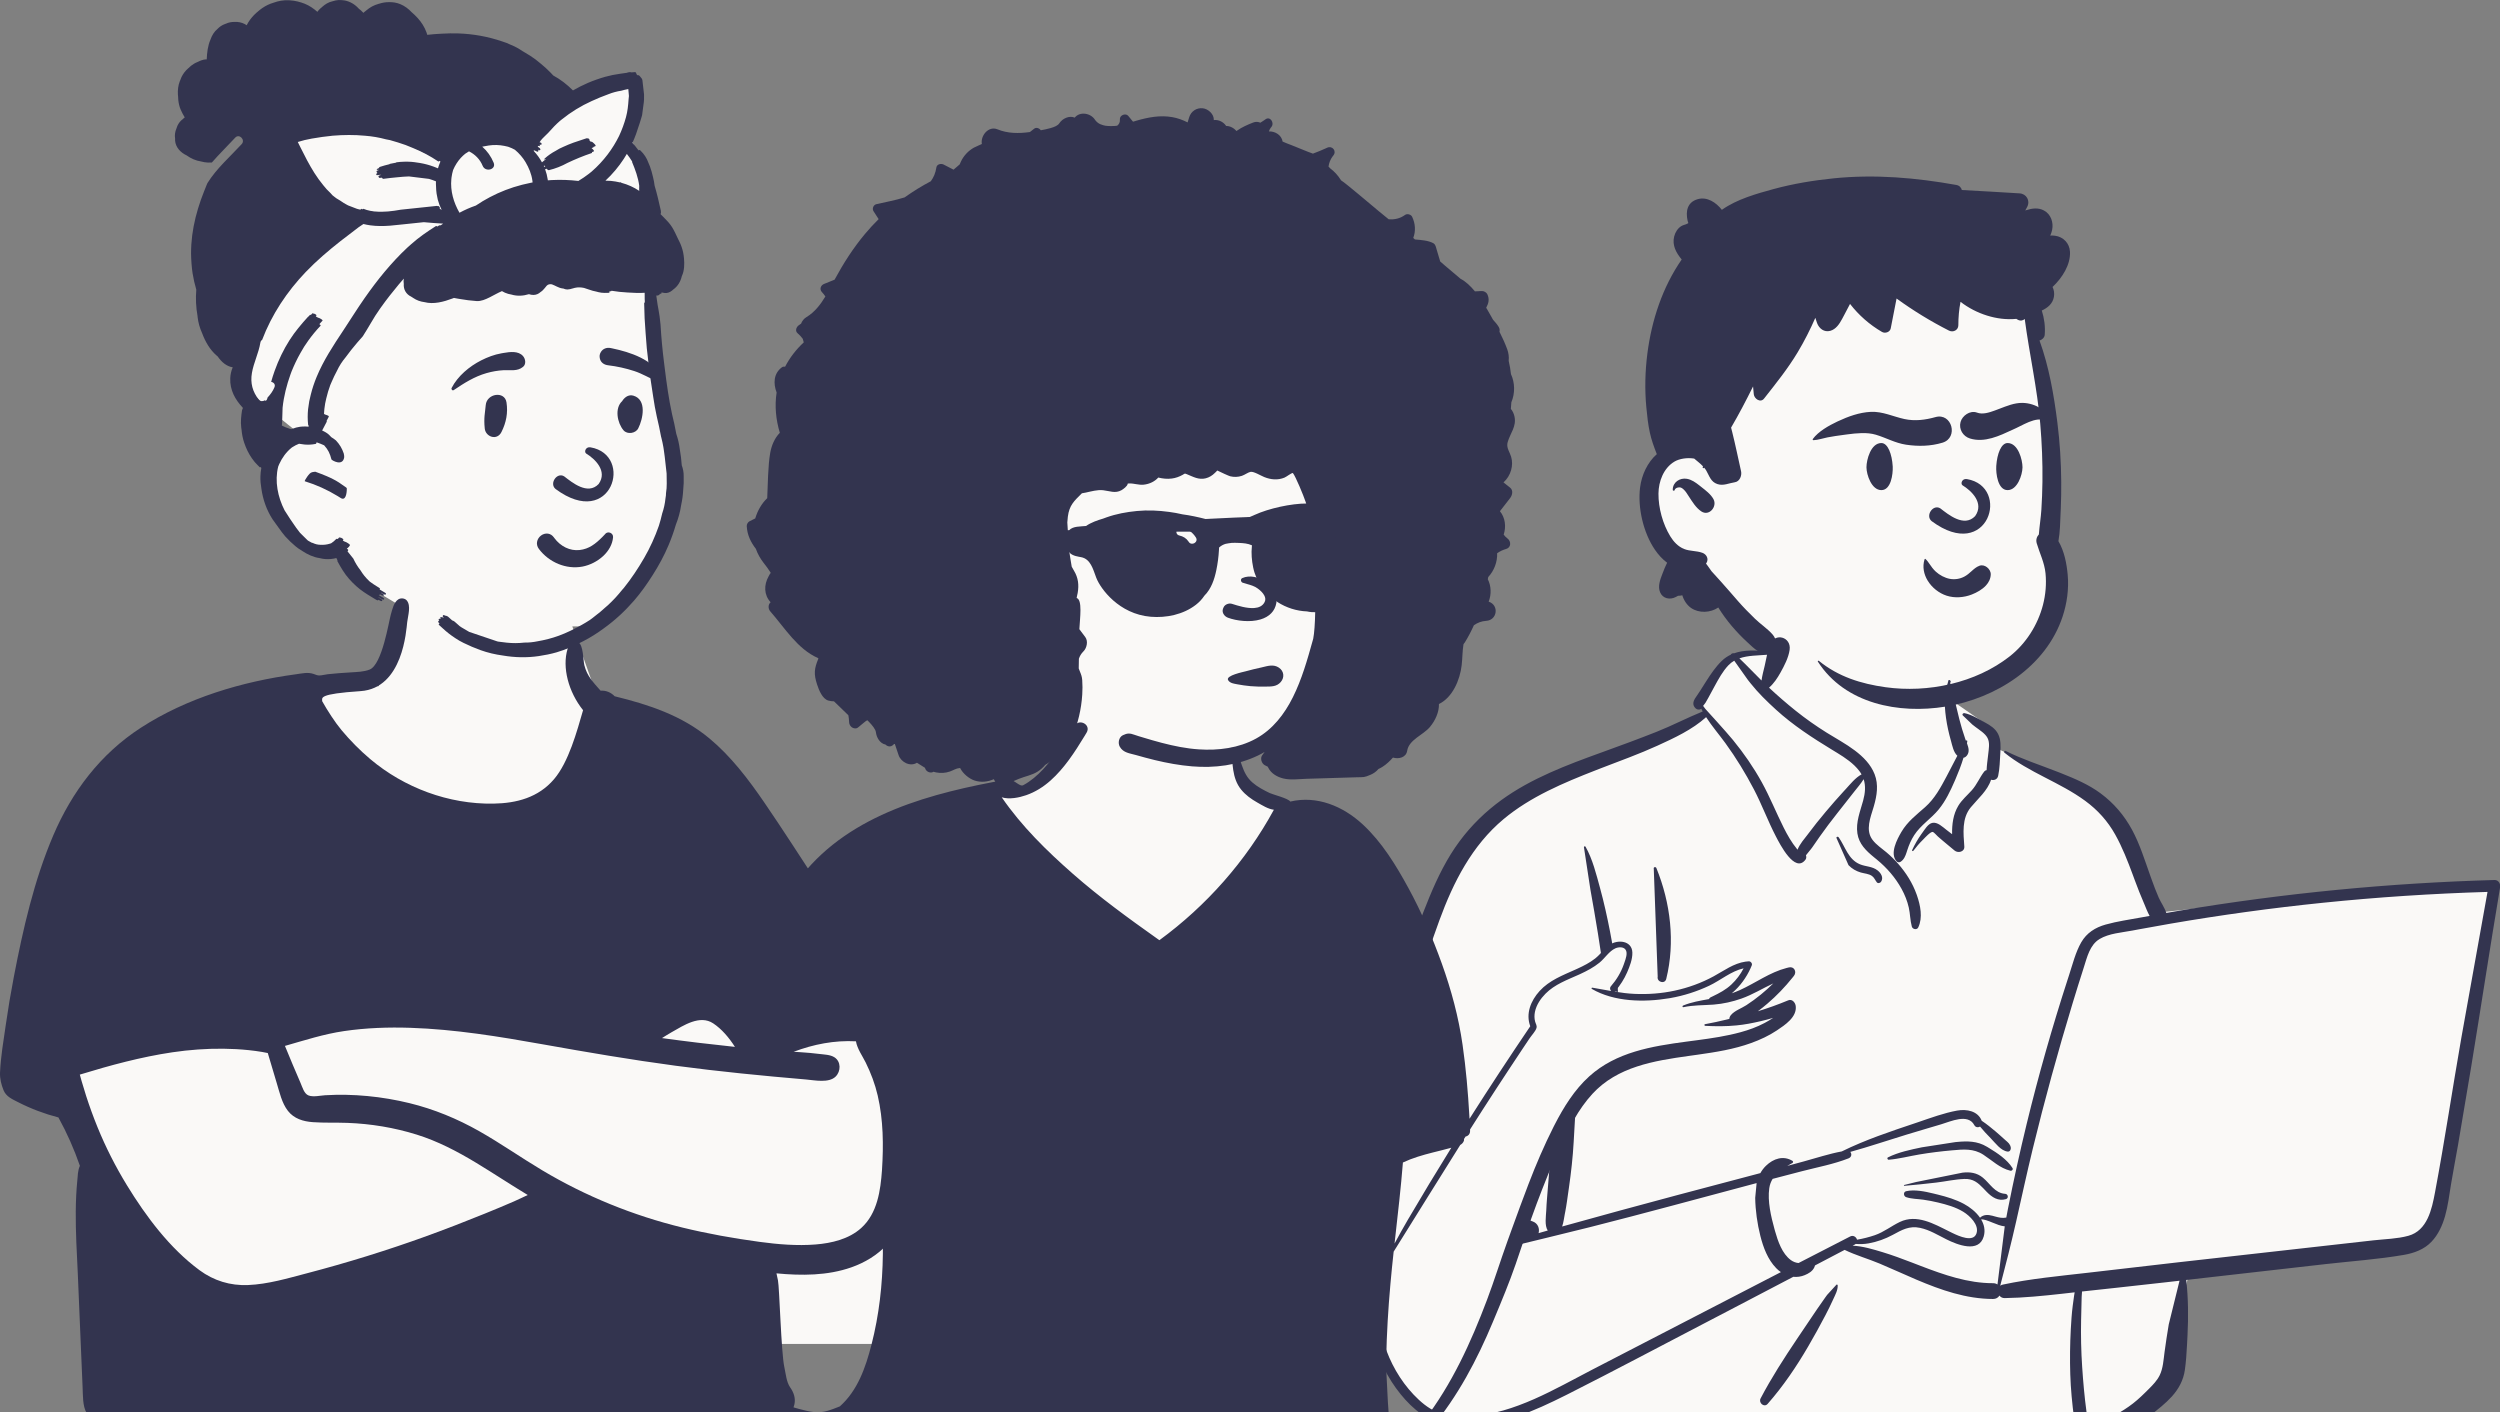
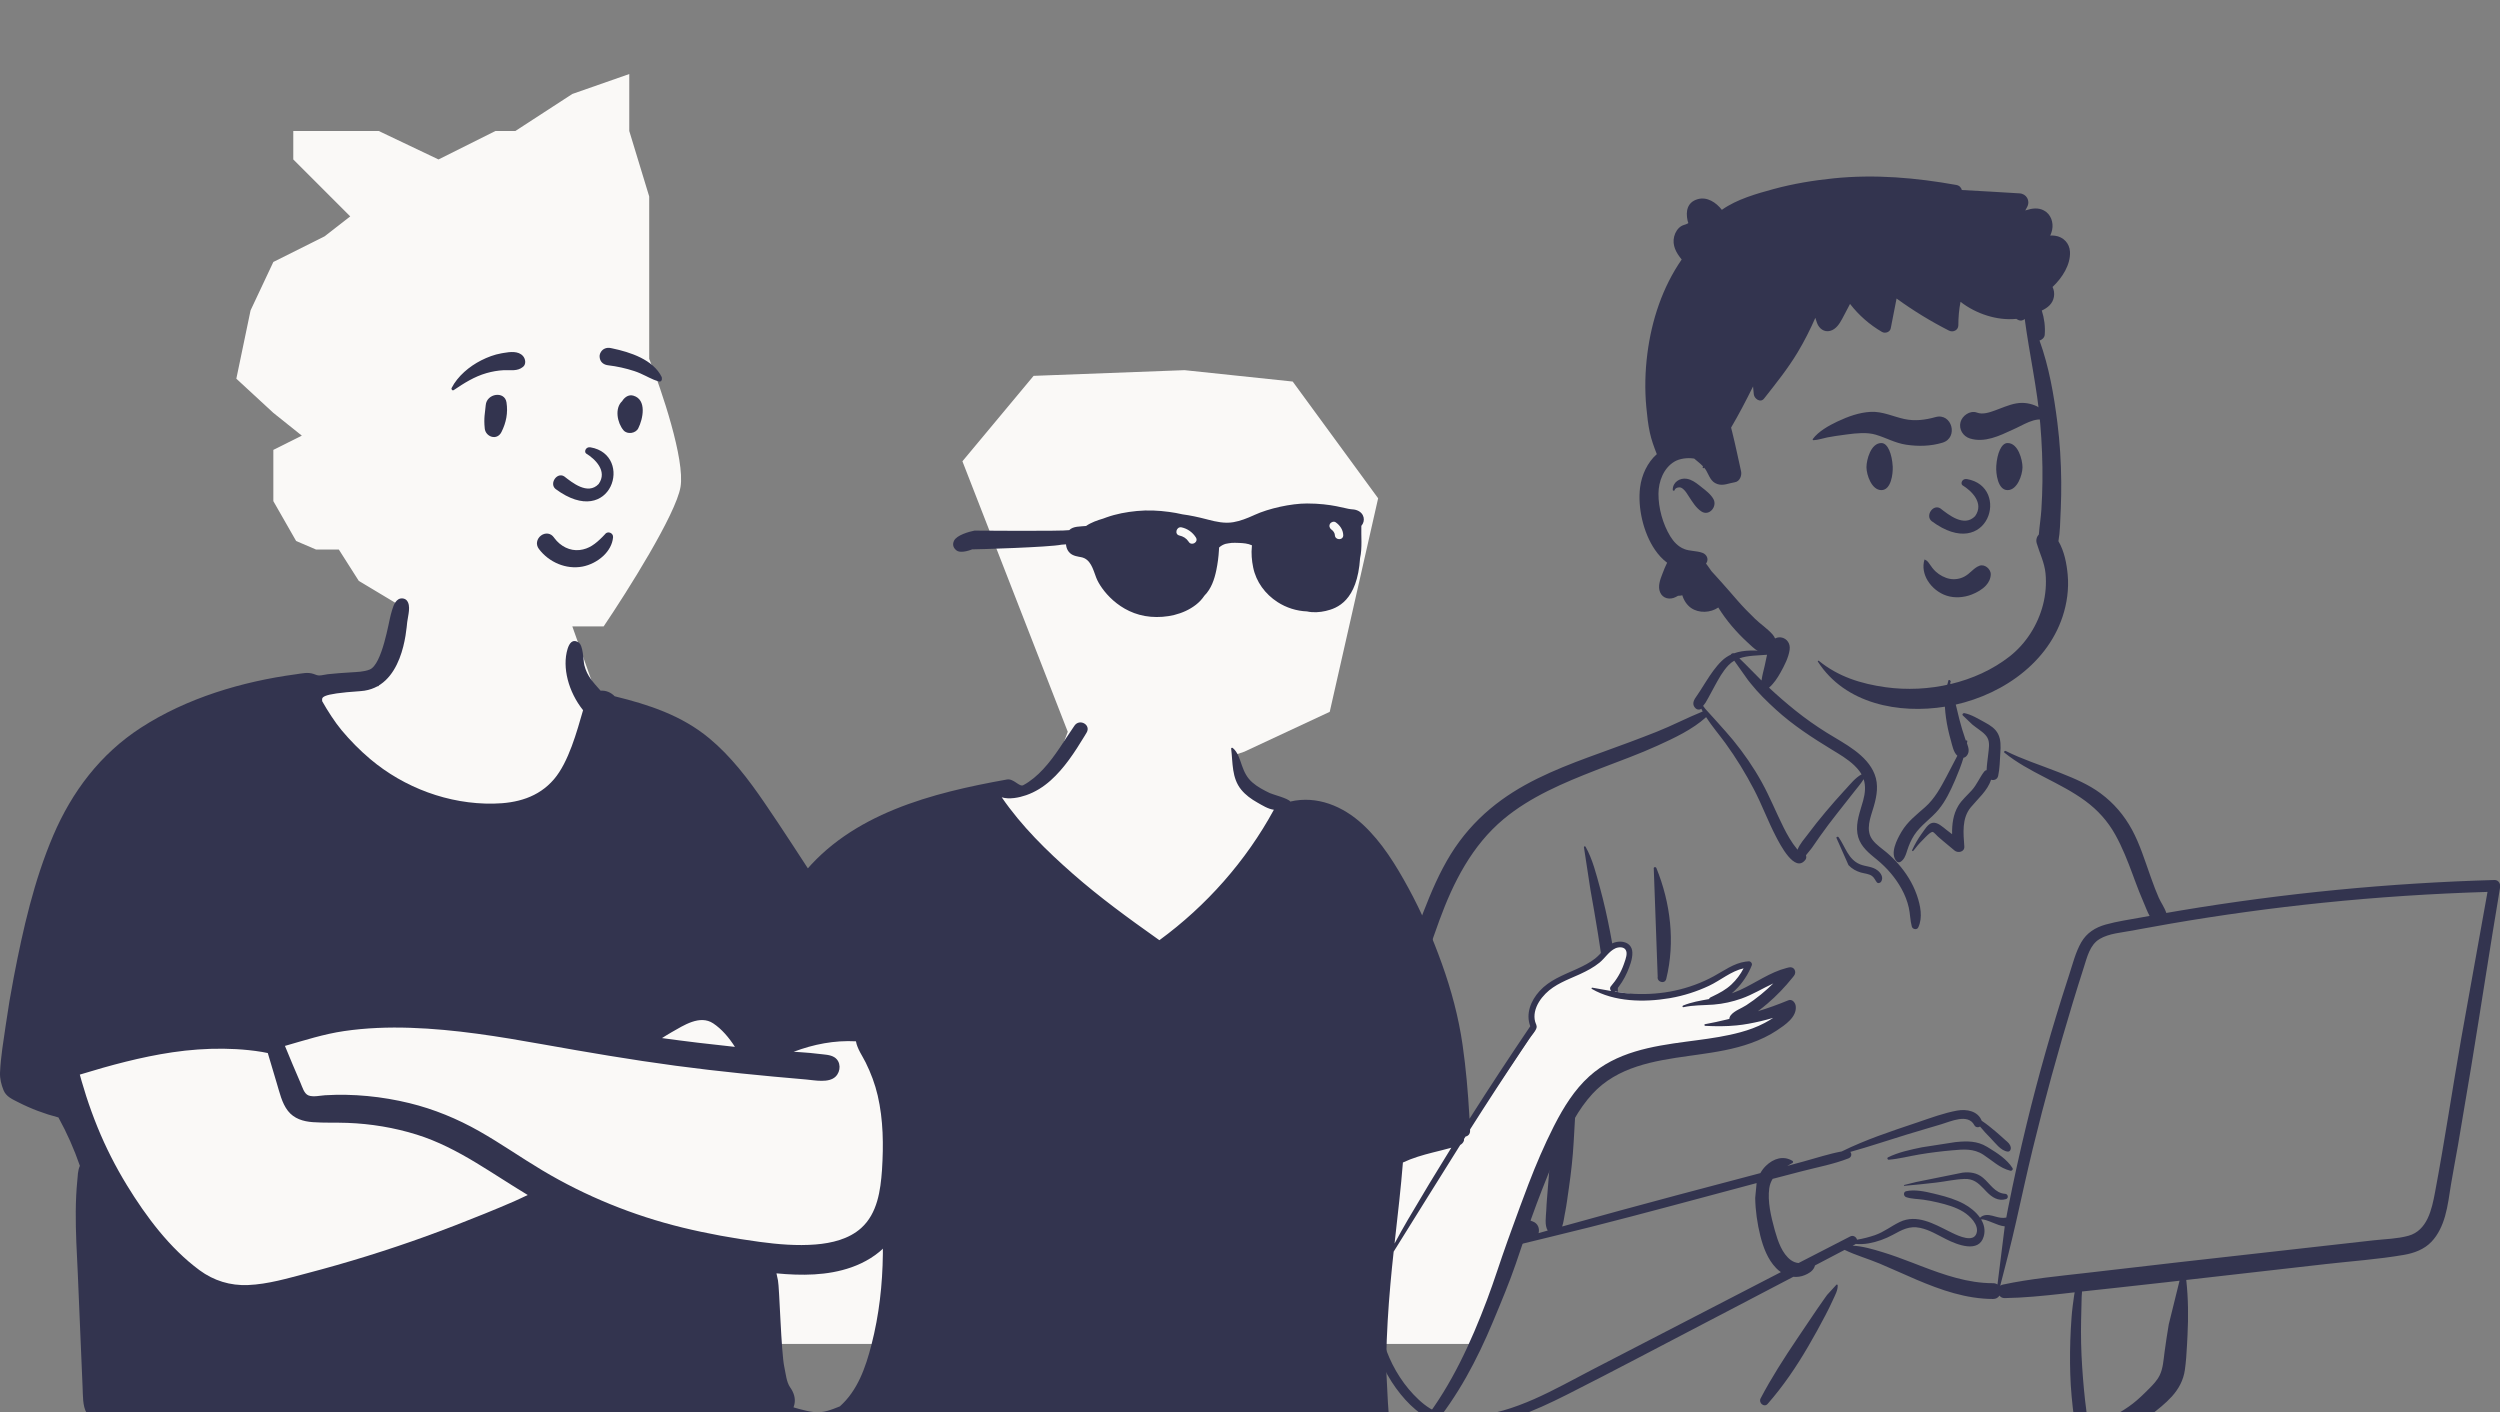
<svg xmlns="http://www.w3.org/2000/svg" width="439" height="248" viewBox="0 0 439 248" fill="none">
  <rect x="0" y="0" width="439" height="248" fill="#808080" stroke="none" />
  <g clip-path="url(#clip0_283_13873)">
-     <path d="M358.5 65.847L354 46.846L304 52.846L295.5 78.847L290.5 83.347L289.5 92.847L298.5 98.847L309 111.846V114.846H306.5L304 115.846L302 117.346L298.5 123.846L299.5 124.846L298.5 125.846L269.5 138.846L260 143.846L248.5 167.846L236.5 210.346L238.5 212.846L240.5 214.346L242 234.846L246 243.346L253 249.346H259.5L264.5 248.346V249.846V256.846H366.5V250.846L371.5 249.846L381 242.846L383 228.846L384.5 223.346L421.5 218.846L427.5 214.846L437.5 155.346L401.5 157.846L378 160.346L371.5 143.346L361 136.346L350.5 131.346L349 127.346L342.5 122.846L349 120.346L358.5 110.346L361 96.347V92.847L358.5 65.847Z" fill="#FAF9F7" />
    <path fill-rule="evenodd" clip-rule="evenodd" d="M310.816 113.168C311.676 111.006 314.584 111.847 314.259 114.118C314.065 115.479 313.32 116.916 312.651 118.109C312.106 119.08 311.485 120.027 310.642 120.755C312.142 122.155 313.699 123.504 315.296 124.785C317.038 126.182 318.87 127.47 320.763 128.654C322.424 129.692 324.159 130.612 325.724 131.797C327.18 132.898 328.505 134.223 329.18 135.952C329.899 137.794 329.586 139.695 329.057 141.536L328.996 141.744C328.456 143.567 327.52 145.764 328.818 147.482C329.478 148.356 330.439 148.976 331.268 149.675C332.005 150.296 332.697 150.972 333.331 151.698C334.715 153.28 335.84 155.06 336.55 157.044L336.614 157.224C337.223 158.98 337.667 161.131 336.845 162.856C336.609 163.35 335.848 163.189 335.716 162.708C335.417 161.618 335.433 160.476 335.182 159.37C334.921 158.221 334.488 157.129 333.921 156.096C332.825 154.099 331.34 152.392 329.586 150.95L329.061 150.523C327.693 149.399 326.435 148.207 326.158 146.348C325.86 144.359 326.657 142.464 327.169 140.581C327.526 139.269 327.643 138.012 327.257 136.826C326.786 137.595 326.143 138.326 325.634 138.977C324.621 140.276 323.599 141.566 322.579 142.858C321.533 144.184 320.513 145.53 319.542 146.911C319.108 147.529 318.678 148.151 318.25 148.773C317.928 149.241 317.478 149.708 317.127 150.185C317.213 150.44 317.206 150.734 317.052 150.943C315.19 153.46 312.541 148.208 311.85 146.882C310.443 144.18 309.396 141.31 307.985 138.608C306.522 135.808 304.857 133.083 303 130.526C301.877 128.98 300.619 127.528 299.592 125.932C297.172 128.127 293.988 129.599 291.063 130.933C287.85 132.399 284.511 133.597 281.216 134.868L280.243 135.246C274.566 137.463 268.75 139.898 264.032 143.835C258.487 148.461 255.207 154.909 252.765 161.586C249.953 169.273 247.628 177.167 245.46 185.057C244.35 189.093 243.297 193.148 242.308 197.216C241.436 200.8 240.713 204.419 239.703 207.966C241.751 207.893 244.086 208.686 245.834 208.915C253.8 209.958 261.659 211.621 269.181 214.5C270.11 214.856 270.379 215.784 270.176 216.537C270.712 216.385 271.247 216.232 271.783 216.082C271.196 215.182 271.476 213.573 271.522 212.576L271.525 212.507C271.573 211.178 271.717 209.848 271.81 208.522C271.988 205.993 272.22 203.483 272.528 200.969L272.607 200.34C272.956 197.605 273.214 194.854 273.595 192.123L273.64 191.811C273.457 191.112 273.244 190.422 273.021 189.735C272.426 187.905 271.587 186.182 270.851 184.409C270.765 184.201 271.062 184.081 271.201 184.206C272.446 185.327 273.436 186.749 274.231 188.237C274.245 188.167 274.257 188.097 274.271 188.026L274.362 187.58C274.586 186.49 274.858 185.344 275.526 184.461C275.597 184.367 275.738 184.347 275.805 184.461C276.445 185.543 276.516 186.913 276.614 188.145C276.726 189.538 276.74 190.949 276.72 192.346C276.682 195.076 276.489 197.814 276.336 200.54C276.186 203.219 275.891 205.863 275.51 208.515L275.438 209.013C275.252 210.275 275.099 211.553 274.854 212.807L274.785 213.148C274.654 213.77 274.573 214.647 274.312 215.375C281.029 213.5 287.757 211.669 294.498 209.869C299.37 208.569 304.247 207.287 309.121 205.998C309.379 205.534 309.699 205.101 310.099 204.714C311.416 203.438 313.161 202.869 314.762 203.851C314.892 203.931 314.903 204.135 314.762 204.212C314.455 204.38 314.148 204.552 313.846 204.731L316.773 203.938C318.961 203.345 321.175 202.604 323.415 202.19C327.539 200.154 331.975 198.68 336.32 197.223L336.832 197.05C339.057 196.291 341.358 195.442 343.657 195.021C345.339 194.714 347.315 195.085 347.991 196.81C348.848 197.374 349.654 198.038 350.432 198.691C350.994 199.163 351.533 199.664 352.081 200.152L352.182 200.241C352.63 200.63 352.985 200.891 353.095 201.51C353.152 201.83 352.949 202.262 352.555 202.219C351.348 202.09 350.368 200.691 349.549 199.856C348.917 199.21 348.28 198.543 347.703 197.833C347.367 198.016 346.906 197.984 346.692 197.578C345.582 195.475 342.541 196.932 340.858 197.431L338.448 198.145C337.243 198.502 336.039 198.861 334.836 199.226C331.531 200.23 328.242 201.354 324.907 202.276C325.206 202.604 325.164 203.188 324.598 203.41C321.987 204.435 319.123 204.965 316.411 205.668C314.699 206.112 312.987 206.559 311.277 207.009C310.983 207.484 310.772 208.022 310.684 208.648C310.357 210.95 310.987 213.605 311.6 215.832L311.692 216.164C312.197 217.954 312.938 220.148 314.482 221.278C314.859 221.554 315.339 221.746 315.822 221.789C318.844 220.233 321.866 218.677 324.889 217.124C325.449 216.836 325.967 217.226 326.093 217.689C327.159 217.514 328.222 217.238 329.191 216.909C330.819 216.356 332.09 215.302 333.616 214.572C336.569 213.161 339.584 214.894 342.228 216.212L342.837 216.512C344.023 217.087 346.489 218.193 347.058 216.619C347.608 215.096 345.869 213.469 344.745 212.784C343.406 211.967 341.847 211.53 340.333 211.165C339.469 210.957 338.594 210.787 337.714 210.664C336.716 210.523 335.685 210.544 334.724 210.22C334.247 210.06 334.173 209.301 334.724 209.175C336.204 208.839 337.969 209.206 339.513 209.582L340.32 209.78C341.875 210.162 343.446 210.641 344.863 211.403C345.893 211.957 346.98 212.799 347.69 213.829C348.307 213.256 349.075 213.275 349.875 213.488L350.309 213.608C351.026 213.807 351.607 213.944 352.304 213.806C352.397 213.299 352.492 212.791 352.593 212.283C353.587 207.292 354.677 202.319 355.88 197.373C357.954 188.842 360.355 180.405 363.061 172.054L363.332 171.219C363.957 169.309 364.459 167.228 365.465 165.473C366.417 163.814 367.942 162.858 369.753 162.352C371.809 161.778 373.97 161.477 376.067 161.089C376.535 161.003 377.004 160.921 377.472 160.836C377.076 160.121 376.781 159.309 376.515 158.687L376.468 158.579C375.897 157.275 375.383 155.948 374.887 154.614L374.517 153.611C373.621 151.195 372.697 148.819 371.438 146.56C370.113 144.183 368.356 142.239 366.165 140.63C361.697 137.35 356.313 135.677 351.98 132.171C351.802 132.027 352.03 131.782 352.21 131.873C355.136 133.343 358.294 134.343 361.337 135.541L361.937 135.778C364.343 136.731 366.785 137.77 368.867 139.314C371.188 141.036 373.017 143.175 374.391 145.718C375.745 148.225 376.611 151.031 377.566 153.709L377.822 154.422C378.207 155.492 378.605 156.559 379.061 157.6C379.423 158.427 380.099 159.37 380.406 160.314C381.246 160.169 382.086 160.022 382.927 159.882C401.145 156.839 419.565 155.051 438.027 154.528C438.749 154.508 439.123 155.197 439.017 155.828C437.245 166.308 435.67 176.825 433.943 187.313C433.189 191.891 432.42 196.465 431.633 201.037C431.234 203.353 430.773 205.66 430.395 207.98C430.09 209.854 429.869 211.742 429.346 213.572C428.876 215.212 428.156 216.795 426.972 218.046C425.697 219.396 423.917 220.049 422.125 220.358C417.576 221.141 412.91 221.461 408.324 221.982L383.907 224.761C384.264 228.006 384.291 231.2 384.127 234.482L384.034 236.274C383.957 237.715 383.866 239.158 383.659 240.584C383.4 242.374 382.582 243.889 381.377 245.225C380.27 246.452 378.926 247.5 377.618 248.503C376.261 249.545 374.858 250.551 373.262 251.195L373.055 251.277C371.655 251.824 369.028 252.671 367.115 252.361C367.365 253.615 367.849 254.963 367.42 256.204C367.221 256.78 366.467 257.068 366.006 256.578C365.092 255.606 365.021 254.323 364.804 253.055C364.579 251.736 364.385 250.413 364.212 249.086C363.879 246.52 363.619 243.931 363.54 241.344C363.458 238.687 363.49 236.026 363.633 233.372C363.706 232.009 363.798 230.647 363.97 229.293C364.044 228.715 364.12 228.137 364.206 227.561C364.237 227.351 364.272 227.142 364.31 226.933L362.118 227.181C358.758 227.556 355.396 227.895 352.012 227.947C351.611 227.954 351.303 227.771 351.101 227.505C350.886 227.855 350.513 228.105 349.977 228.103C345.251 228.086 340.851 226.54 336.552 224.718C334.386 223.799 332.253 222.805 330.083 221.894C328.057 221.044 325.892 220.437 323.916 219.48L318.722 222.205C318.684 222.339 318.635 222.466 318.583 222.572C318.245 223.262 317.579 223.637 316.898 223.919C316.244 224.19 315.567 224.274 314.908 224.206C310.969 226.271 307.029 228.334 303.087 230.392L299.144 232.448C291.287 236.54 283.462 240.699 275.556 244.695L274.974 244.989C272.244 246.358 269.311 247.747 266.281 248.783C266.227 249.55 266.261 250.297 266.325 251.109L266.341 251.286C266.431 252.246 266.625 253.448 265.855 254.131C265.455 254.487 264.74 254.488 264.467 253.952C263.973 252.981 264.417 251.449 264.573 250.394C264.629 250.018 264.697 249.632 264.797 249.258C261.323 250.293 257.743 250.794 254.208 250.213C250.766 249.648 248.1 247.479 245.951 244.825C243.683 242.026 242.071 238.762 241.206 235.264C240.222 231.284 240.158 227.173 240.181 223.096C240.205 218.755 240.366 214.392 240.894 210.079C240.316 209.943 239.674 209.825 239.09 209.866C238.8 210.329 238.239 210.524 237.731 210.464C236.628 211.682 239.427 212.926 240.321 213.237C240.632 213.346 240.598 213.85 240.24 213.835L240.014 213.824C238.633 213.751 237.205 213.515 236.392 212.23C235.741 211.2 235.937 209.98 236.713 209.14C237.226 204.291 238.451 199.569 239.592 194.839C240.711 190.196 241.956 185.583 243.276 180.993L243.867 178.938C245.945 171.742 248.116 164.487 250.982 157.576C252.413 154.125 254.061 150.738 256.296 147.729C258.379 144.924 260.838 142.524 263.664 140.474C268.934 136.653 275.117 134.343 281.192 132.143L281.464 132.045C284.613 130.906 287.753 129.753 290.866 128.518C293.618 127.427 296.256 126.043 298.995 124.934C298.906 124.773 298.82 124.609 298.738 124.444L298.687 124.487C298.678 124.494 298.669 124.5 298.66 124.507C298.385 124.698 297.979 124.604 297.752 124.389C297.111 123.784 297.328 123.113 297.756 122.485L297.812 122.405C298.335 121.672 298.802 120.896 299.285 120.136L299.587 119.661C300.398 118.391 301.25 117.113 302.332 116.063C302.832 115.577 303.38 115.213 303.961 114.942C303.911 114.837 304.347 114.622 304.47 114.73C306.31 114.056 308.427 114.198 310.433 114.383M382.726 224.896L380.168 225.187C377.353 225.507 374.538 225.817 371.722 226.124L365.605 226.788C365.59 227.137 365.547 227.478 365.54 227.742C365.5 229.1 365.47 230.459 365.442 231.817C365.385 234.54 365.447 237.266 365.626 239.984C365.8 242.617 366.029 245.251 366.384 247.867L366.457 248.39L366.499 248.665C366.789 248.693 367.074 248.831 367.311 249.114C367.829 249.732 369.702 249.131 370.434 248.871C371.637 248.442 372.77 247.719 373.815 246.993C374.836 246.285 375.755 245.459 376.639 244.588L377.361 243.873C378.08 243.159 378.8 242.397 379.241 241.498C379.838 240.279 379.915 238.782 380.091 237.454C380.306 235.821 380.563 234.188 380.834 232.563M308.461 207.751L308.195 207.821C298.556 210.383 288.931 213.021 279.262 215.47C274.477 216.682 269.67 217.807 264.879 218.996L264.104 219.19C260.324 220.145 256.499 221.295 253.605 224.038C253.498 224.139 253.343 223.983 253.444 223.876C256.563 220.554 260.999 219.148 265.259 217.929C266.046 217.704 266.834 217.484 267.622 217.26C261.829 215.194 255.945 213.397 249.925 212.115C248.375 211.785 246.807 211.542 245.258 211.211C244.177 210.98 243.123 210.645 242.054 210.368L241.213 210.157L241.202 212.815C241.188 216.58 241.194 220.341 241.386 224.106L241.423 224.803C241.647 228.992 241.997 233.268 243.483 237.218C244.69 240.428 246.615 243.452 249.132 245.79C250.406 246.973 251.775 247.894 253.468 248.348C255.039 248.77 256.686 248.82 258.302 248.707C266.051 248.166 272.949 243.955 279.681 240.468C290.692 234.765 301.704 229.065 312.726 223.384C312.428 223.18 312.147 222.945 311.892 222.681C310.414 221.154 309.634 219.064 309.122 217.039C308.577 214.884 308.251 212.575 308.213 210.35M322.485 225.585C322.582 225.533 322.695 225.598 322.699 225.708C322.734 226.55 322.268 227.381 321.921 228.14L321.884 228.221C321.462 229.16 320.999 230.088 320.521 231C319.565 232.823 318.572 234.627 317.535 236.406C315.451 239.983 313.134 243.41 310.396 246.525C309.777 247.228 308.76 246.326 309.157 245.569C311.071 241.916 313.301 238.468 315.598 235.049C316.747 233.338 317.896 231.625 319.057 229.921C319.541 229.21 320.032 228.501 320.536 227.804L320.84 227.386M436.807 156.62C427.134 156.912 417.472 157.543 407.845 158.532C398.892 159.452 389.972 160.676 381.102 162.203C379.25 162.521 377.399 162.853 375.551 163.198L374.443 163.407C372.594 163.757 370.336 163.902 368.691 164.889C366.956 165.931 366.487 168.107 365.909 169.902C365.231 172.012 364.569 174.129 363.926 176.251C361.37 184.676 359.035 193.173 356.952 201.727C355.919 205.973 355.001 210.243 354.035 214.504C353.176 218.29 352.229 222.033 351.239 225.782C351.361 225.687 351.51 225.614 351.691 225.576C356.606 224.53 361.624 224.075 366.613 223.497L367.095 223.441C372.256 222.834 377.417 222.231 382.581 221.65L416.771 217.804C418.787 217.577 420.947 217.546 422.909 217.005C426.246 216.084 427.028 212.353 427.587 209.381L427.604 209.291C429.292 200.313 430.635 191.257 432.209 182.256M352.034 215.345C350.707 215.257 348.89 214.041 347.883 214.128C348.412 215.016 348.65 216.028 348.346 217.109C347.498 220.116 343.663 218.56 341.816 217.641C340.301 216.888 338.839 215.965 337.162 215.612C335.263 215.213 333.976 215.968 332.372 216.839C331.053 217.555 329.618 218.068 328.142 218.334C327.357 218.476 326.611 218.491 325.867 218.435C325.822 218.472 325.772 218.506 325.714 218.536L325.321 218.743C327.101 218.824 328.914 219.374 330.57 219.877C332.287 220.398 333.972 221.026 335.648 221.669L337.297 222.303C341.365 223.861 345.575 225.341 349.977 225.328C350.294 225.327 350.553 225.415 350.757 225.558M344.608 205.92C345.919 205.76 347.129 205.932 348.177 206.786C349.441 207.815 350.29 209.523 352.107 209.635C352.636 209.668 352.759 210.413 352.233 210.569C350.881 210.969 349.786 210.238 348.864 209.287L348.245 208.64C347.334 207.697 346.495 206.967 344.95 207.024C343.295 207.084 341.638 207.467 339.994 207.661C338.132 207.881 336.27 208.069 334.402 208.231C334.315 208.239 334.301 208.102 334.382 208.082L336.474 207.561M343.342 200.557L343.558 200.535C345.462 200.35 347.204 200.343 348.904 201.368L349.231 201.565C350.764 202.498 352.433 203.596 353.392 205.105C353.549 205.353 353.289 205.643 353.027 205.58C351.184 205.138 349.837 203.785 348.287 202.773C346.548 201.637 344.751 201.824 342.768 202.001C340.848 202.172 338.929 202.406 337.027 202.727C335.241 203.027 333.449 203.502 331.644 203.653L331.645 203.649C331.438 203.649 331.321 203.339 331.531 203.234C333.362 202.319 335.483 201.886 337.475 201.469M278.137 148.757C278.134 148.606 278.346 148.55 278.42 148.68C279.659 150.861 280.307 153.534 280.967 155.936C281.658 158.453 282.216 160.995 282.717 163.556C283.733 168.742 284.274 173.898 284.31 179.183C284.315 179.937 283.087 180.138 282.966 179.365C282.168 174.224 281.404 169.078 280.6 163.938C280.195 161.353 279.724 158.778 279.273 156.201M290.402 152.555C290.311 152.254 290.749 152.154 290.86 152.429C293.347 158.535 294.189 165.454 292.593 171.896C292.348 172.881 290.906 172.455 291.09 171.482M322.475 147.13C322.463 146.905 322.755 146.869 322.865 147.024C324.043 148.685 324.532 150.909 326.599 151.767C327.631 152.195 328.792 152.121 329.704 152.845C330.314 153.329 330.781 154.093 330.324 154.826C330.176 155.063 329.763 155.181 329.563 154.924C329.27 154.549 329.116 154.1 328.719 153.819C328.158 153.422 327.403 153.398 326.761 153.212C325.93 152.971 325.198 152.549 324.598 151.923M342.158 119.431C342.28 119.37 342.396 119.409 342.474 119.514C342.585 119.664 342.571 119.809 342.435 119.912C342.617 120.283 342.831 121.212 342.861 121.347C342.986 121.896 343.118 122.441 343.256 122.986C343.534 124.084 343.778 125.191 344.057 126.29C344.352 127.455 344.705 128.607 345.096 129.743C345.122 129.817 345.149 129.892 345.179 129.968L345.223 130.083L345.234 130.066C345.314 129.94 345.48 130.028 345.46 130.161C345.442 130.282 345.417 130.403 345.397 130.524L345.438 130.633C345.694 131.323 345.87 132.05 345.399 132.659C345.223 132.886 345.03 133.021 344.788 133.061C344.402 134.337 343.916 135.589 343.397 136.791L343.245 137.142C342.48 138.896 341.665 140.627 340.448 142.121C339.12 143.751 337.292 144.864 336.135 146.651C335.597 147.482 335.222 148.356 334.918 149.294L334.804 149.651C334.588 150.315 334.339 150.958 333.716 151.347C333.518 151.471 333.22 151.432 333.06 151.263C331.783 149.912 333.12 147.389 333.889 146.082C334.959 144.263 336.508 143.1 338.058 141.727C339.73 140.248 340.796 138.27 341.827 136.321C342.459 135.127 343.068 133.907 343.71 132.708C343.04 132.115 342.825 130.937 342.598 130.118L342.577 130.045C342.201 128.733 341.903 127.388 341.715 126.037C341.533 124.738 341.457 123.457 341.505 122.151L341.519 121.818M344.652 125.615C344.504 125.412 344.749 125.182 344.953 125.224C346.189 125.48 347.397 126.228 348.507 126.834L348.625 126.898C349.511 127.376 350.402 127.961 350.867 128.889C351.373 129.898 351.331 131.06 351.262 132.156L351.256 132.259C351.171 133.573 351.158 134.939 350.88 136.23C350.737 136.891 350.139 137.077 349.628 136.921C349.019 138.843 347.31 140.26 346.061 141.776C344.469 143.71 344.768 146.321 344.935 148.65C345.002 149.593 343.83 149.861 343.226 149.358L341.834 148.202C341.602 148.009 341.371 147.816 341.14 147.621C340.942 147.455 340.746 147.287 340.552 147.117L340.262 146.861C340.133 146.746 339.565 146.111 339.399 146.085C338.997 146.021 338.042 147.081 337.715 147.414L337.673 147.455C337.058 148.059 336.502 148.709 335.984 149.397C335.889 149.524 335.702 149.419 335.771 149.273C336.235 148.278 336.774 147.327 337.415 146.437L337.544 146.26C337.971 145.686 338.543 144.671 339.296 144.501C340.214 144.294 341.132 145.216 341.8 145.727L341.843 145.759C342.161 145.998 342.475 146.241 342.789 146.486C342.756 144.751 342.975 142.999 343.87 141.505C344.501 140.451 345.446 139.67 346.255 138.765C347.156 137.756 347.626 136.517 348.442 135.467C348.547 135.332 348.691 135.259 348.848 135.236C348.88 134.391 349.004 133.539 349.1 132.703L349.128 132.453C349.225 131.546 349.454 130.437 349.01 129.587C348.591 128.785 347.628 128.218 346.915 127.673L346.333 127.222M304.532 116.019C304.16 116.234 303.812 116.502 303.496 116.837C302.503 117.892 301.793 119.204 301.101 120.466C300.729 121.146 300.37 121.833 299.995 122.511C299.832 122.806 299.664 123.098 299.494 123.389C299.416 123.523 299.183 123.79 299.067 123.955C299.196 124.135 299.328 124.312 299.464 124.487C299.515 124.554 303.079 128.438 304.322 129.958C306.224 132.286 307.924 134.745 309.378 137.378C310.801 139.955 311.885 142.685 313.204 145.312C313.864 146.628 314.601 147.934 315.54 149.072C315.577 149.117 315.615 149.159 315.652 149.203C316.011 148.233 316.929 147.196 317.381 146.6L317.423 146.544C318.446 145.164 319.527 143.825 320.632 142.509C321.64 141.307 322.675 140.132 323.734 138.975L324.133 138.543C324.871 137.745 325.808 136.552 326.889 135.982C326.773 135.775 326.639 135.571 326.485 135.37C325.473 134.046 324.041 133.086 322.629 132.219L321.714 131.662C318.262 129.558 314.864 127.356 311.867 124.622C310.282 123.175 308.718 121.659 307.386 119.972L306.914 119.375M310.292 114.977C308.675 115.113 306.93 115.081 305.436 115.608C306.764 116.864 308.026 118.22 309.323 119.497C309.438 118.633 309.674 117.78 309.874 116.938" fill="#33344F" />
    <path fill-rule="evenodd" clip-rule="evenodd" d="M321.981 31.316C329.248 30.579 336.369 31.198 343.531 32.478C344.078 32.577 344.389 32.936 344.504 33.368C347.877 33.522 351.254 33.77 354.623 33.954C355.846 34.021 356.539 35.23 355.982 36.321C355.87 36.538 355.754 36.748 355.637 36.959L355.785 36.911C356.798 36.585 357.893 36.425 358.88 36.941C360.137 37.598 360.63 39.048 360.352 40.383C360.281 40.723 360.162 41.05 360.026 41.368C360.302 41.35 360.579 41.356 360.855 41.393C362.323 41.587 363.413 42.713 363.49 44.211C363.604 46.474 362.146 48.77 360.429 50.39C360.678 50.904 360.774 51.508 360.67 52.12C360.464 53.331 359.572 54.056 358.539 54.529C358.97 55.898 359.173 57.329 359.053 58.792C359.013 59.28 358.586 59.684 358.135 59.783C359.815 64.409 360.665 69.376 361.277 74.216C361.712 77.66 361.927 81.124 361.953 84.593C361.966 86.16 361.94 87.728 361.875 89.295L361.848 89.882C361.767 91.576 361.763 93.354 361.459 95.029C362.497 96.795 362.915 98.988 363.091 100.967C363.31 103.417 362.963 105.943 362.191 108.274C359.276 117.079 350.478 122.635 341.642 124.079C333.462 125.416 323.998 123.617 319.218 116.184C319.143 116.067 319.303 115.97 319.396 116.047C322.816 118.829 326.783 120.07 331.093 120.674C338.544 121.717 346.92 119.948 352.9 115.26C355.771 113.009 357.84 109.732 358.751 106.205C359.215 104.402 359.375 102.522 359.192 100.667C359.006 98.785 358.173 97.179 357.648 95.4C357.472 94.8 357.658 94.242 358.025 93.845C358.128 92.401 358.372 90.945 358.465 89.505C358.568 87.868 358.631 86.232 358.653 84.593C358.696 81.195 358.554 77.79 358.268 74.405C357.745 68.208 356.357 62.161 355.542 56.016C355.24 56.286 354.808 56.398 354.354 56.161L354.307 56.135L354.06 55.994C354.046 55.994 354.03 55.996 354.015 55.998C352.323 56.162 350.567 55.927 348.946 55.422C347.249 54.895 345.674 54.083 344.267 53.002C343.999 54.359 343.888 55.73 343.886 57.113C343.884 57.977 342.97 58.425 342.244 58.056C339.027 56.421 335.954 54.538 333.037 52.42C332.696 54.166 332.355 55.912 332.013 57.66C331.881 58.334 331.023 58.606 330.474 58.285C328.289 57.014 326.402 55.349 324.865 53.369C324.558 53.956 324.251 54.543 323.941 55.129L323.475 56.006C323.014 56.867 322.398 57.821 321.391 58.096C320.324 58.389 319.434 57.697 319.076 56.732C318.966 56.432 318.865 56.123 318.772 55.813C317.863 57.888 316.838 59.916 315.678 61.85C313.939 64.752 311.851 67.338 309.769 69.99C309.137 70.796 308.054 70.027 307.967 69.244C307.916 68.784 307.874 68.322 307.837 67.861C306.624 70.31 305.358 72.736 303.979 75.091L304.177 75.866V75.866C304.746 78.153 305.218 80.456 305.732 82.755C305.898 83.497 305.504 84.558 304.637 84.684C303.602 84.835 302.623 85.364 301.563 85C300.407 84.603 300.178 83.603 299.632 82.656C299.524 82.467 299.397 82.294 299.261 82.129L299.226 82.174V82.174C299.141 82.286 298.938 82.164 298.989 82.036L299.048 81.889V81.889C298.579 81.391 298.018 80.975 297.502 80.529C296.276 80.322 294.897 80.549 294.052 81.047C292.129 82.182 291.245 84.522 291.227 86.674C291.205 89.193 291.985 92.024 293.302 94.178C293.882 95.125 294.677 95.98 295.727 96.4C296.769 96.818 297.898 96.688 298.958 97.081C299.66 97.343 300.092 98.122 299.668 98.827C299.639 98.876 299.607 98.921 299.576 98.968L299.892 99.386C300.109 99.676 300.335 99.987 300.546 100.31C301.085 100.931 301.652 101.529 302.202 102.139C303.217 103.265 304.203 104.421 305.202 105.562C306.145 106.639 307.142 107.651 308.17 108.647C309.141 109.59 310.353 110.383 311.245 111.389C312.112 112.37 312.348 114.084 310.92 114.652C309.341 115.281 307.943 113.805 306.881 112.821L306.836 112.78C304.887 110.986 303.128 108.936 301.73 106.679C300.346 107.622 298.344 107.712 296.966 106.769C296.241 106.274 295.684 105.44 295.414 104.534C295.159 104.591 294.904 104.624 294.656 104.621C294.528 104.695 294.399 104.767 294.27 104.834C293.242 105.37 291.979 105.13 291.509 103.993C291.08 102.96 291.522 101.786 291.907 100.791L291.987 100.586C292.206 100.018 292.447 99.4 292.747 98.817C291.912 98.189 291.198 97.408 290.594 96.52C288.565 93.529 287.552 89.154 288 85.585C288.269 83.432 289.281 81.201 290.937 79.749L290.876 79.591V79.591C290.412 78.412 289.99 77.23 289.717 75.985C289.396 74.529 289.24 73.02 289.098 71.538C288.798 68.407 288.879 65.204 289.279 62.086C290.029 56.215 291.93 50.451 295.305 45.566C294.348 44.42 293.591 43.072 293.986 41.52C294.166 40.808 294.578 40.133 295.198 39.725C295.54 39.501 295.948 39.466 296.291 39.279L296.394 39.223C296.544 39.135 296.429 39.144 296.339 38.736C295.985 37.105 296.278 35.53 298.073 34.988C299.761 34.479 301.359 35.56 302.358 36.848C304.973 34.992 308.419 34.021 311.45 33.196C314.896 32.261 318.431 31.677 321.981 31.316ZM293.735 86.009C293.722 84.681 294.981 83.861 296.22 84.079C297.052 84.223 297.745 84.72 298.397 85.233L298.715 85.485C299.508 86.108 300.419 86.78 300.892 87.662C301.585 88.964 300.12 90.716 298.752 89.803C297.813 89.174 297.211 88.166 296.596 87.229L296.532 87.132C296.252 86.713 296.007 86.266 295.624 85.93L295.541 85.857C295.415 85.75 295.28 85.652 295.117 85.605C294.803 85.515 294.222 85.641 294.083 86.015L294.071 86.053C294.02 86.242 293.737 86.202 293.735 86.009Z" fill="#33344F" />
-     <path fill-rule="evenodd" clip-rule="evenodd" d="M346.25 104.394C344.874 104.935 343.249 105.063 341.829 104.602C340.471 104.161 339.238 103.18 338.492 101.946C337.827 100.847 337.55 99.543 337.943 98.242C337.961 98.18 338.022 98.14 338.081 98.125C338.403 98.417 338.601 98.708 338.799 98.997C339.134 99.485 339.469 99.967 339.929 100.384C340.598 100.991 341.5 101.483 342.395 101.646C343.271 101.805 344.168 101.664 344.952 101.244C345.43 100.99 345.815 100.649 346.197 100.306C346.613 99.933 347.023 99.555 347.596 99.344C348.055 99.175 348.537 99.318 348.908 99.6C349.306 99.903 349.592 100.378 349.576 100.875C349.552 101.644 349.215 102.286 348.727 102.816C348.066 103.532 347.132 104.047 346.25 104.394ZM344.617 85.22C346.148 86.151 348.48 88.322 346.833 90.629C344.895 92.664 342.104 90.331 340.729 89.276C339.454 88.458 338.021 90.561 339.204 91.516C349.142 98.876 353.175 85.464 345.391 84.126C344.534 83.978 344.216 84.932 344.617 85.22ZM328.516 72.323C330.602 72.223 332.441 73.16 334.429 73.586C336.267 73.98 338.077 73.744 339.864 73.243C342.764 72.43 343.963 76.871 341.102 77.736C339.019 78.367 336.826 78.41 334.688 78.086C332.789 77.797 331.198 76.872 329.387 76.334C327.833 75.872 326.006 76.064 324.365 76.281L323.728 76.367C322.781 76.495 321.83 76.623 320.892 76.808C320.079 76.969 319.267 77.263 318.437 77.297C318.343 77.301 318.263 77.178 318.322 77.097C319.286 75.772 321.145 74.727 322.623 74.03L322.724 73.983C324.548 73.132 326.484 72.42 328.516 72.323ZM327.752 82.088L327.751 82.043C327.754 80.75 328.507 77.797 330.368 77.797C331.531 77.797 332.236 79.806 332.359 81.878L332.363 81.962C332.417 83.25 332.064 86.065 330.368 86.065C328.655 86.065 327.769 83.399 327.752 82.088V82.088ZM355.149 82.088L355.15 82.043C355.147 80.75 354.394 77.797 352.533 77.797C351.4 77.797 350.7 79.707 350.553 81.723L350.543 81.878C350.469 83.122 350.8 86.065 352.533 86.065C354.247 86.065 355.132 83.399 355.149 82.088V82.088ZM355.121 70.748L355.254 70.751C357.429 70.826 359.666 72.115 360.246 74.28C360.276 74.392 360.138 74.468 360.056 74.391C358.268 72.716 355.863 74.316 354.072 75.155L353.414 75.459C351.106 76.533 348.481 77.796 345.918 76.996C344.7 76.616 343.927 75.364 344.274 74.1C344.583 72.976 345.94 72.031 347.115 72.437L347.169 72.456C348.123 72.822 349.297 72.451 350.283 72.087L351.093 71.782C352.396 71.288 353.705 70.735 355.121 70.748V70.748Z" fill="#33344F" />
+     <path fill-rule="evenodd" clip-rule="evenodd" d="M346.25 104.394C344.874 104.935 343.249 105.063 341.829 104.602C340.471 104.161 339.238 103.18 338.492 101.946C337.827 100.847 337.55 99.543 337.943 98.242C338.403 98.417 338.601 98.708 338.799 98.997C339.134 99.485 339.469 99.967 339.929 100.384C340.598 100.991 341.5 101.483 342.395 101.646C343.271 101.805 344.168 101.664 344.952 101.244C345.43 100.99 345.815 100.649 346.197 100.306C346.613 99.933 347.023 99.555 347.596 99.344C348.055 99.175 348.537 99.318 348.908 99.6C349.306 99.903 349.592 100.378 349.576 100.875C349.552 101.644 349.215 102.286 348.727 102.816C348.066 103.532 347.132 104.047 346.25 104.394ZM344.617 85.22C346.148 86.151 348.48 88.322 346.833 90.629C344.895 92.664 342.104 90.331 340.729 89.276C339.454 88.458 338.021 90.561 339.204 91.516C349.142 98.876 353.175 85.464 345.391 84.126C344.534 83.978 344.216 84.932 344.617 85.22ZM328.516 72.323C330.602 72.223 332.441 73.16 334.429 73.586C336.267 73.98 338.077 73.744 339.864 73.243C342.764 72.43 343.963 76.871 341.102 77.736C339.019 78.367 336.826 78.41 334.688 78.086C332.789 77.797 331.198 76.872 329.387 76.334C327.833 75.872 326.006 76.064 324.365 76.281L323.728 76.367C322.781 76.495 321.83 76.623 320.892 76.808C320.079 76.969 319.267 77.263 318.437 77.297C318.343 77.301 318.263 77.178 318.322 77.097C319.286 75.772 321.145 74.727 322.623 74.03L322.724 73.983C324.548 73.132 326.484 72.42 328.516 72.323ZM327.752 82.088L327.751 82.043C327.754 80.75 328.507 77.797 330.368 77.797C331.531 77.797 332.236 79.806 332.359 81.878L332.363 81.962C332.417 83.25 332.064 86.065 330.368 86.065C328.655 86.065 327.769 83.399 327.752 82.088V82.088ZM355.149 82.088L355.15 82.043C355.147 80.75 354.394 77.797 352.533 77.797C351.4 77.797 350.7 79.707 350.553 81.723L350.543 81.878C350.469 83.122 350.8 86.065 352.533 86.065C354.247 86.065 355.132 83.399 355.149 82.088V82.088ZM355.121 70.748L355.254 70.751C357.429 70.826 359.666 72.115 360.246 74.28C360.276 74.392 360.138 74.468 360.056 74.391C358.268 72.716 355.863 74.316 354.072 75.155L353.414 75.459C351.106 76.533 348.481 77.796 345.918 76.996C344.7 76.616 343.927 75.364 344.274 74.1C344.583 72.976 345.94 72.031 347.115 72.437L347.169 72.456C348.123 72.822 349.297 72.451 350.283 72.087L351.093 71.782C352.396 71.288 353.705 70.735 355.121 70.748V70.748Z" fill="#33344F" />
    <path d="M242 87.5L227 67L208 65L181.5 66L169 81L187.5 128.5L186 132.5L181.5 138.5H174.5L147 164L136 162L131 161.5L122 160L114.5 158C113.833 157.833 112.2 157.6 111 158C109.8 158.4 110.167 159.5 110.5 160V161.5L106 157.5L104 156C103.333 155.833 101.9 155.6 101.5 156C101.1 156.4 101.667 158.167 102 159L104 161L103.5 161.5C103 161.667 102.2 162.4 103 164C104 166 105.5 168.5 108.5 171C111.5 173.5 116.5 175 118.5 176C120.1 176.8 127.5 178.667 131 179.5L132 180.5L130 199.5L128.5 210V218.5L128 228L129 236H259.5C264.167 224 274 199.2 276 196C278.5 192 279 189.5 283 187.5C287 185.5 294 184.5 298 184C301.2 183.6 307.333 181.833 310 181C311.5 180 314.5 177.9 314.5 177.5C314.5 177.1 313.167 177 312.5 177L305.5 179L312 173.5C313 172.667 314.9 170.9 314.5 170.5C314.1 170.1 313.667 170.333 313.5 170.5L308 173.5L301.5 175.5L306 171.5C306.333 171 306.9 169.9 306.5 169.5C306.1 169.1 304.333 170 303.5 170.5L299 173L295 174L289 175L283 174L286 168.5C286 168 285.8 166.8 285 166C284.2 165.2 282.333 166.667 281.5 167.5L279.5 169.5L276 171C274.667 171.667 271.8 173.2 271 174C270.2 174.8 269.333 176.667 269 177.5L269.5 181L258 198L256 199L238 148.5L225 141.5L221.5 140.5L218 136L217 132.5L218.5 132L233.5 125L242 87.5Z" fill="#FAF9F7" />
    <path fill-rule="evenodd" clip-rule="evenodd" d="M119.36 176.758C118.797 176.688 118.245 176.487 117.697 176.328C116.86 176.082 116.039 175.796 115.232 175.469C113.565 174.799 111.948 174.007 110.432 173.038C107.983 171.471 105.819 169.462 104.187 167.044L104.075 166.875C103.144 165.451 101.425 162.29 103.352 161.209C102.11 160.167 100.936 158.297 101.003 156.854C101.097 154.812 103.591 154.84 104.881 155.705C105.725 156.272 106.358 157.066 106.993 157.847C107.696 158.715 108.446 159.542 109.227 160.337C109.434 160.548 109.643 160.754 109.855 160.957L110.069 161.159C110.036 161.079 110.007 160.998 109.981 160.915C109.55 159.569 110.064 157.817 111.405 157.201C112.226 156.823 113.078 157.054 113.873 157.374L113.995 157.424C115.066 157.869 116.15 158.262 117.265 158.578C121.809 159.865 126.552 160.079 131.208 160.721C133.002 160.97 134.829 161.284 136.614 161.746C137.294 158.846 138.963 156.066 140.773 153.778C149.442 142.837 163.739 139.22 176.818 136.88C178.011 136.667 178.999 138.251 179.692 137.876C181.008 137.167 182.165 136.163 183.181 135.072C185.346 132.744 186.882 130.007 188.687 127.413C189.579 126.132 191.633 127.278 190.805 128.653L190.399 129.326C188.729 132.079 186.88 134.916 184.485 137.051C183.212 138.185 181.799 139.08 180.184 139.639C178.96 140.062 177.244 140.418 175.904 140.008L175.743 139.773C175.797 139.852 175.85 139.93 175.904 140.008C179.4 145.091 183.786 149.392 188.407 153.451C193.072 157.547 198.105 161.214 203.167 164.8L203.589 165.098C211.837 159.062 218.804 151.188 223.693 142.193C222.668 142.069 221.654 141.41 220.778 140.919C219.724 140.324 218.733 139.615 217.96 138.67C216.277 136.612 216.495 133.959 216.192 131.461C216.173 131.306 216.378 131.267 216.472 131.345C217.384 132.106 217.704 133.352 218.085 134.428C218.504 135.611 218.979 136.586 219.941 137.418C220.837 138.194 221.93 138.764 222.992 139.272C223.539 139.532 226.257 140.202 226.566 140.756C231.262 139.65 235.835 141.561 239.314 144.784C242.676 147.899 245.143 151.947 247.321 155.944C249.645 160.208 251.549 164.653 253.19 169.222C254.853 173.86 256.128 178.598 256.829 183.479C257.421 187.594 257.784 191.774 258.018 195.935L258.047 196.455C261.521 190.985 265.081 185.573 268.714 180.208C267.888 177.995 268.802 175.735 270.35 174.026C272.064 172.134 274.436 171.255 276.704 170.232L277.002 170.097C278.096 169.596 279.186 169.045 280.13 168.296C281.039 167.572 281.707 166.575 282.663 165.909C284.054 164.938 286.578 165.144 286.643 167.265C286.676 168.431 286.177 169.708 285.721 170.755C285.204 171.938 284.507 173.01 283.679 173.996C283.641 174.042 283.599 174.078 283.556 174.107L283.524 174.127C284.669 174.317 285.822 174.471 286.998 174.524C289.369 174.633 291.767 174.458 294.088 173.956C296.466 173.442 298.769 172.608 300.907 171.445C302.734 170.452 304.426 169.167 306.502 168.864C306.693 168.835 306.886 168.816 307.085 168.805C307.416 168.787 307.747 169.178 307.616 169.506C307.545 169.688 307.469 169.867 307.386 170.048C306.669 171.633 305.568 173.172 304.196 174.339L304.09 174.428C304.573 174.26 305.05 174.072 305.519 173.86C308.277 172.614 310.779 170.731 313.736 169.974C313.875 169.937 314.017 169.903 314.159 169.872C315.073 169.675 315.555 170.671 315.018 171.354C314.932 171.465 314.845 171.574 314.755 171.683C313.436 173.326 311.98 174.851 310.376 176.221C309.826 176.69 309.259 177.144 308.682 177.578C308.438 177.762 308.193 177.941 307.946 178.118L307.824 178.205C308.113 178 308.398 177.792 308.682 177.578C310.492 177.027 312.277 176.376 314.023 175.654C314.716 175.368 315.255 176.073 315.329 176.653C315.575 178.595 313.426 180 312.028 180.934C310.626 181.872 309.083 182.584 307.502 183.156C304.464 184.258 301.272 184.758 298.086 185.207L296.538 185.423C290.412 186.283 284.014 187.31 279.619 192.093C277.155 194.773 275.488 198.104 273.963 201.38C272.44 204.654 271.102 208.014 269.833 211.392C268.517 214.888 267.371 218.449 266.153 221.981C265.035 225.223 263.698 228.424 262.375 231.593L262.166 232.093C259.357 238.828 256.001 245.171 251.324 250.794C250.554 251.722 249.308 250.404 250.02 249.485C254.912 243.157 258.316 235.69 261.125 228.241C262.404 224.851 263.474 221.381 264.703 217.973L265.435 215.948C266.411 213.25 267.396 210.554 268.423 207.877C269.724 204.489 271.154 201.142 272.789 197.904L272.963 197.563C274.564 194.44 276.467 191.361 279.085 188.997C283.798 184.74 290.069 183.719 296.133 182.91L298.041 182.658C300.604 182.316 303.175 181.939 305.668 181.251C307.107 180.856 308.512 180.35 309.833 179.652C310.36 179.376 310.873 179.071 311.37 178.739C309.953 179.156 308.516 179.497 307.053 179.765C306.338 179.896 305.629 179.994 304.923 180.062C303.104 180.243 301.299 180.236 299.435 180.138C299.277 180.129 299.225 179.88 299.395 179.848C300.692 179.617 301.992 179.327 303.286 179.013L303.674 178.918C303.681 178.702 303.766 178.473 303.942 178.255C304.586 177.469 305.81 177.066 306.658 176.51C307.547 175.929 308.408 175.301 309.228 174.629C309.979 174.015 310.7 173.365 311.394 172.686L311.602 172.481C311.533 172.549 311.463 172.618 311.394 172.686C309.521 173.553 307.745 174.666 305.79 175.353C304.235 175.901 302.605 176.271 300.96 176.402L300.858 176.41L300.756 176.416C299.039 176.54 297.312 176.49 295.621 176.863C295.432 176.906 295.373 176.651 295.542 176.579C297.019 175.962 298.556 175.724 300.108 175.436C300.141 175.314 300.226 175.205 300.373 175.135L300.771 174.945C301.954 174.375 303.056 173.799 304.04 172.874C304.908 172.056 305.631 171.1 306.174 170.04C304.001 170.518 302.093 172.17 300.117 173.099C297.965 174.112 295.687 174.84 293.347 175.254L293.08 175.299C288.707 176.031 283.448 175.938 279.53 173.657C279.405 173.583 279.495 173.415 279.624 173.435C280.735 173.618 281.836 173.834 282.936 174.026C282.72 173.828 282.625 173.474 282.873 173.189C283.861 172.053 284.643 170.755 285.142 169.333L285.238 169.056C285.468 168.396 285.857 167.373 285.46 166.778C285.081 166.211 284.189 166.289 283.655 166.529C282.546 167.031 281.808 168.285 280.873 169.041C279.854 169.868 278.695 170.481 277.508 171.03L277.258 171.144C275.205 172.07 273.012 172.85 271.398 174.485C270.53 175.364 269.783 176.463 269.533 177.694C269.419 178.259 269.419 178.84 269.57 179.4C269.689 179.837 269.939 180.107 269.796 180.552C269.608 181.126 268.944 181.812 268.602 182.324C268.204 182.915 267.809 183.507 267.413 184.1C266.624 185.285 265.839 186.474 265.053 187.661C263.482 190.038 261.927 192.427 260.385 194.823C259.884 195.604 259.384 196.385 258.885 197.167L258.139 198.34L257.745 198.959L257.072 200.02C257.096 200.118 257.094 200.221 257.063 200.312C256.948 200.639 256.733 200.863 256.466 201.026L256.419 201.054C252.493 207.281 248.629 213.548 244.727 219.79C244.519 221.694 244.324 223.601 244.155 225.508C243.77 229.824 243.507 234.152 243.423 238.484C243.382 240.582 243.549 242.691 243.64 244.787C243.684 245.787 243.744 246.786 243.823 247.784L243.881 248.492C243.959 249.464 244.003 250.43 243.654 251.357C243.345 252.171 242.403 252.354 241.846 251.734C234.573 251.44 227.295 251.217 220.017 251.078C206.989 250.827 193.956 250.866 180.927 251.119C174.383 251.246 167.837 251.425 161.294 251.647C158.071 251.754 154.846 251.905 151.621 251.95C149.883 251.973 147.148 251.338 147.008 249.377L147.005 249.317C146.788 249.376 146.563 249.424 146.333 249.459C146.231 249.475 146.133 249.47 146.042 249.449L145.997 249.437C143.406 250.229 140.13 249.099 137.669 248.44L137.465 248.387C135.116 247.772 133.228 246.893 131.689 244.94C128.993 241.519 128.073 236.926 127.595 232.693C127.146 228.709 127.12 224.652 127.667 220.676C127.345 217.436 127.659 214.093 128.026 210.871C128.206 209.278 128.417 207.687 128.671 206.103C128.813 205.218 128.999 204.343 129.188 203.47C129.264 203.121 129.327 202.746 129.423 202.383L129.466 202.228C129.172 202.267 128.85 202.202 128.539 202.03C127.799 201.623 127.584 200.797 127.571 200.007C127.531 197.626 127.814 195.176 128.064 192.809C128.316 190.446 128.662 188.074 129.115 185.741L129.232 185.139C129.575 183.394 129.967 181.592 130.658 179.952C128.062 179.509 125.474 179.038 122.955 178.236C121.726 177.843 120.516 177.354 119.36 176.758ZM254.853 201.541C254.813 201.55 254.774 201.561 254.735 201.573C253.698 201.864 252.649 202.112 251.604 202.377C249.797 202.833 248.031 203.343 246.352 204.135C246 208.591 245.478 213.033 244.982 217.477L244.883 218.366C245.645 216.948 246.425 215.542 247.24 214.152C249.722 209.915 252.261 205.711 254.853 201.541ZM130.099 201.982C130.104 202.512 129.994 203.062 129.935 203.572C129.84 204.399 129.762 205.23 129.665 206.057C129.466 207.718 129.297 209.381 129.174 211.05C129.094 212.115 129.043 213.184 128.997 214.253C130.04 210.341 131.422 206.515 132.735 202.682C132.516 202.659 132.291 202.605 132.06 202.543L131.67 202.438C131.44 202.378 130.695 202.194 130.099 201.982ZM258.139 198.34L258.146 198.516C258.174 199.138 257.802 199.488 257.352 199.579C257.613 199.165 257.876 198.752 258.139 198.34ZM138.774 168.855C139.872 168.953 140.948 169.187 141.975 169.593L142.074 169.632C142.833 169.926 143.943 170.296 144.192 171.109C144.262 171.34 144.074 171.53 143.859 171.548C143.034 171.615 142.063 170.729 141.3 170.43C140.45 170.097 139.559 169.85 138.658 169.719C136.632 169.422 134.52 169.647 132.614 170.387C132.502 170.432 132.432 170.252 132.533 170.199C134.454 169.15 136.59 168.661 138.774 168.855ZM115.498 174.135C115.371 174.022 115.244 173.904 115.119 173.786C114.133 172.85 113.259 171.757 112.613 170.556L112.443 170.231C111.916 169.208 111.269 167.75 112.507 167.013C113.246 166.572 114.137 166.682 114.961 166.95C115.014 166.966 115.068 166.985 115.121 167.003C115.489 167.133 115.844 167.288 116.161 167.435C117.535 168.068 118.747 168.99 120.017 169.802C121.392 170.683 122.751 171.246 124.338 171.575L124.488 171.606C125.978 171.901 127.593 172.091 128.633 173.32C128.894 173.631 128.655 174.212 128.204 174.059C125.33 173.086 122.289 172.872 119.651 171.275C118.558 170.614 117.524 169.856 116.407 169.23C115.815 168.897 115.203 168.606 114.551 168.407L114.195 168.302C113.987 168.241 113.738 168.18 113.57 168.24C113.252 168.351 113.353 168.522 113.452 168.821L113.462 168.851C114.236 171.255 116.444 173.267 118.49 174.598C118.959 174.904 119.439 175.185 119.929 175.445C123.241 177.217 126.948 178.042 130.588 179.021C130.588 179.021 132.693 179.61 133.39 179.832C134.167 179.767 135.052 180.042 135.637 180.371C136.205 180.69 136.663 181.118 137.009 181.622C137.009 181.622 137.342 181.901 137.403 182.333C137.578 182.734 137.695 183.165 137.754 183.616C137.787 183.88 137.721 184.083 137.596 184.227C137.972 190.022 136.412 195.785 134.654 201.292L134.479 201.836L134.367 202.18C132.47 208.019 130.294 213.816 129.323 219.904C128.673 223.971 128.693 228.18 129.17 232.265L129.203 232.547C129.673 236.409 130.576 240.742 133.024 243.851C134.273 245.437 135.752 246.142 137.643 246.653L137.747 246.681C139.458 247.133 141.224 247.774 142.989 247.968C144.626 248.147 145.998 247.536 147.472 246.963L147.474 246.962C150.578 244.205 151.987 240.192 153.028 236.142C155.727 225.66 155.392 214.779 153.862 204.144C153.063 198.588 151.978 193.079 150.896 187.572C150.355 184.82 149.772 182.073 149.288 179.311L149.001 177.686C148.842 176.783 148.689 175.879 148.558 174.971C148.381 173.751 148.328 172.551 148.267 171.323C146.78 168.851 144.622 166.815 142.122 165.355C140.332 164.308 138.437 163.583 136.481 163.057C130.89 161.545 124.795 161.652 119.169 160.489C117.279 160.098 115.485 159.519 113.692 158.825L113.447 158.729C112.625 158.408 111.786 158.229 111.377 159.202C111.087 159.894 111.259 160.614 111.696 161.196C112.764 162.621 114.913 163.282 116.53 163.795C117.504 164.105 118.497 164.351 119.502 164.533C120.506 164.716 121.514 164.762 122.479 165.119C122.85 165.255 122.924 165.848 122.479 165.953C121.257 166.239 120.028 165.994 118.814 165.755C117.48 165.491 116.166 165.117 114.889 164.642C114.654 164.555 114.41 164.463 114.162 164.366L113.975 164.291C114.168 164.432 114.361 164.57 114.556 164.709C114.608 164.746 114.577 164.843 114.509 164.819C111.506 163.696 108.775 161.668 106.659 159.269L106.553 159.149C105.808 158.292 104.11 155.7 102.679 156.422C101.335 157.099 103.626 159.708 104.497 160.775L104.598 160.9C105.587 160.926 106.546 161.544 107.348 162.043C108.741 162.909 110.196 163.655 111.679 164.352C114.626 165.742 117.756 166.723 120.672 168.183C120.711 168.203 120.681 168.253 120.644 168.248C118.788 167.95 116.952 167.476 115.158 166.887L115.078 166.862L114.998 166.835C113.878 166.466 112.772 166.049 111.685 165.604C110.476 165.109 109.295 164.554 108.148 163.924C107.111 163.356 105.959 162.331 104.756 162.18C104.627 162.163 104.513 162.161 104.414 162.17C103.032 162.287 104.175 164.583 104.561 165.27C105.192 166.398 105.954 167.439 106.828 168.39C108.599 170.321 110.746 171.851 113.07 173.042C113.863 173.448 114.674 173.806 115.498 174.135Z" fill="#33344F" />
-     <path fill-rule="evenodd" clip-rule="evenodd" d="M264.015 84.709C264.645 84.141 265.114 83.395 265.351 82.558C265.568 81.796 265.583 80.963 265.353 80.203C265.106 79.387 264.575 78.737 264.694 77.888C264.707 77.805 264.724 77.718 264.75 77.631C265.21 76.033 266.341 74.879 265.936 73.107C265.822 72.606 265.607 72.156 265.307 71.801C265.34 71.418 265.37 71.03 265.393 70.642C266.058 69.082 266.034 67.229 265.325 65.693C265.239 64.906 265.108 64.127 264.924 63.361C265.009 62.684 264.891 61.938 264.674 61.345C264.293 60.303 263.821 59.275 263.31 58.265C263.37 57.988 263.343 57.696 263.191 57.437C262.915 56.965 262.55 56.55 262.176 56.144C261.912 55.671 261.646 55.202 261.383 54.738C261.261 54.526 261.126 54.289 260.977 54.039C261.382 53.285 261.599 52.55 261.17 51.663C261.009 51.33 260.566 51.084 260.202 51.106C259.804 51.13 259.402 51.147 258.997 51.163C258.242 50.248 257.386 49.426 256.469 48.953C255.54 48.163 254.598 47.387 253.681 46.595C253.422 46.37 253.161 46.145 252.901 45.92C252.899 45.914 252.898 45.907 252.896 45.901C252.704 45.202 252.489 44.511 252.274 43.817C252.14 43.387 252.099 42.937 251.682 42.702C250.809 42.213 249.468 42.135 248.467 42.052C248.368 41.964 248.269 41.877 248.169 41.788C248.624 40.574 248.543 39.283 247.971 38.067C247.776 37.653 247.099 37.467 246.727 37.74C245.87 38.371 244.852 38.595 243.846 38.502C242.367 37.361 236.4 32.203 235.478 31.658C235.467 31.638 235.458 31.619 235.446 31.599C234.927 30.769 234.298 30.102 233.59 29.568C233.489 29.462 233.388 29.356 233.287 29.25C233.376 28.617 233.61 28.006 233.986 27.494C234.027 27.435 234.073 27.378 234.119 27.323C234.778 26.536 233.974 25.525 233.054 25.936C232.987 25.966 232.921 25.995 232.855 26.027C232.148 26.343 231.365 26.687 230.55 26.977C230.252 26.865 229.948 26.764 229.671 26.652L226.702 25.454C226.214 25.257 225.697 25.09 225.224 24.858C225.06 23.758 223.961 23.037 222.82 23.075C222.886 22.863 222.984 22.658 223.123 22.464C223.163 22.407 223.207 22.351 223.253 22.298C223.84 21.613 223.056 20.343 222.217 20.952C222.158 20.994 222.098 21.037 222.039 21.079C221.806 21.243 221.567 21.397 221.326 21.547C220.94 21.377 220.505 21.339 220.05 21.518C219.042 21.914 218.113 22.316 217.225 22.937C217.189 22.962 217.152 22.983 217.116 23.007C216.675 22.473 215.976 22.116 215.346 22.12C215.333 22.12 215.323 22.12 215.312 22.12C214.841 21.4 213.978 20.982 213.145 21.084C213.201 20.051 212.17 19.129 211.232 19.017C210.136 18.886 209.148 19.525 208.819 20.598C208.728 20.896 208.636 21.195 208.545 21.494C207.693 21.063 206.795 20.733 205.857 20.568C203.72 20.192 201.631 20.592 199.572 21.188C199.367 21.247 199.161 21.308 198.956 21.369C198.662 21.028 198.387 20.678 198.123 20.352C197.669 19.789 196.578 20.239 196.652 20.963C196.703 21.462 196.501 21.822 196.175 22.077C195.818 22.129 195.472 22.145 194.951 22.135C194.262 22.121 193.949 22.099 193.229 21.817C192.893 21.686 192.476 21.342 192.28 21.032C191.53 19.846 189.626 19.526 188.719 20.657C187.765 20.238 186.559 20.816 186.03 21.632C185.752 22.058 185.174 22.296 184.446 22.501C183.899 22.655 183.34 22.771 182.779 22.873C182.528 22.532 182.002 22.304 181.615 22.589C181.353 22.783 181.099 22.983 180.848 23.187C178.915 23.454 176.991 23.464 175.147 22.707C173.587 22.067 172.153 23.816 172.411 25.285C171.959 25.521 171.468 25.678 171.022 25.925C170.048 26.465 169.248 27.319 168.76 28.323C168.673 28.502 168.594 28.684 168.519 28.868C168.155 29.165 167.795 29.471 167.443 29.793C166.858 29.492 166.275 29.191 165.69 28.89C165.252 28.665 164.514 28.822 164.428 29.405C164.286 30.365 163.942 31.161 163.451 31.827C161.854 32.669 160.318 33.614 158.848 34.664C157.157 35.196 155.359 35.506 153.882 35.855C153.376 35.975 153.1 36.638 153.385 37.079C153.687 37.546 153.989 38.013 154.289 38.48C153.448 39.303 152.659 40.164 151.913 41.054C149.84 43.527 148.105 46.239 146.552 49.112C145.938 49.361 145.323 49.608 144.709 49.857C144.116 50.097 143.85 50.788 144.33 51.295C144.558 51.537 144.762 51.792 144.937 52.06C144.067 53.505 143.042 54.823 141.609 55.687C141.173 55.949 140.845 56.361 140.671 56.828C140.522 56.928 140.374 57.035 140.229 57.144C139.824 57.45 139.58 58.118 140.054 58.515C140.387 58.796 140.7 59.128 140.965 59.496C141.022 59.704 141.081 59.915 141.14 60.123C139.808 61.353 138.7 62.782 137.869 64.384C137.672 64.353 137.469 64.373 137.306 64.495C135.819 65.597 135.775 67.353 136.373 68.922C136.012 71.286 136.244 73.71 136.939 76.001C136.025 76.917 135.475 78.239 135.251 79.512C134.855 81.75 134.827 85.191 134.724 87.474C133.727 88.44 133.017 89.69 132.621 91.034C132.288 91.2 131.955 91.366 131.622 91.532C131.326 91.68 131.109 92.069 131.128 92.398C131.212 93.987 131.865 95.243 132.732 96.38C133.039 97.257 133.494 98.065 134.09 98.841C134.502 99.372 134.905 99.882 135.26 100.456C135.297 100.513 135.319 100.567 135.335 100.604C135.195 100.755 135.079 101.006 134.978 101.185C134.128 102.688 134.115 104.449 135.322 105.758C134.868 106.131 134.853 106.884 135.254 107.345C137.865 110.338 140.041 113.976 143.664 115.566C143.68 115.594 143.695 115.621 143.708 115.649C142.974 117.421 142.875 118.342 143.474 120.174C143.478 120.19 143.484 120.205 143.489 120.222C143.809 121.182 144.398 122.719 145.46 123.018C145.794 123.112 146.124 123.155 146.449 123.153C147.292 123.967 148.133 124.783 148.974 125.599C149.047 126.003 149.093 126.411 149.108 126.823C149.132 127.512 149.777 128.069 150.473 127.866C150.718 127.794 152.072 126.474 152.32 126.482C152.445 126.607 152.567 126.733 152.688 126.86C153.135 127.331 153.755 128.073 153.807 128.566C153.906 129.494 154.513 130.558 155.494 130.746C155.862 131.121 156.45 131.233 156.901 130.744C156.931 130.713 156.96 130.681 156.991 130.654C157.039 130.648 157.085 130.643 157.133 130.637C157.35 131.287 157.567 131.937 157.786 132.585C158.215 133.862 159.852 134.684 161.015 133.938C161.203 134.05 161.387 134.17 161.571 134.29C161.85 134.469 162.134 134.652 162.424 134.824C162.441 134.872 162.457 134.92 162.472 134.966C162.66 135.54 163.44 135.848 163.92 135.518C164.069 135.566 164.222 135.605 164.376 135.636C165.188 135.797 166.004 135.752 166.788 135.481C167.349 135.289 167.885 134.922 168.488 134.872C168.526 134.869 168.565 134.871 168.603 134.87C169.095 135.882 170.22 136.754 171.107 137.051C172.268 137.439 173.457 137.3 174.514 136.825C174.8 137.397 175.158 137.939 175.586 138.44C175.823 138.717 176.252 138.658 176.497 138.44C176.961 138.027 177.423 137.612 177.884 137.196C178.218 137.067 178.555 136.912 178.906 136.768C180.005 136.317 181.21 136.131 182.227 135.48C182.709 135.171 183.163 134.776 183.537 134.32C184.241 133.912 184.888 133.403 185.471 132.821C185.762 132.823 186.065 132.754 186.36 132.605C187.591 131.977 188.238 130.7 188.295 129.393C189.292 127.039 189.881 124.528 190.043 121.959C190.095 121.115 190.104 120.264 190.039 119.42C189.995 118.826 189.846 118.429 189.622 117.892C189.546 117.716 189.478 117.556 189.425 117.379C189.438 116.81 189.445 116.241 189.453 115.675C189.605 115.197 189.878 114.752 190.257 114.377C190.843 113.797 191.112 112.594 190.578 111.877C190.231 111.414 189.885 110.951 189.537 110.487C189.635 108.499 190.109 105.335 189.057 105.003C189.099 104.707 189.189 104.416 189.241 104.122C189.487 102.712 189.34 101.451 188.593 100.218C188.437 99.961 188.305 99.734 188.196 99.513C188.128 99.106 188.06 98.7 187.992 98.294C187.887 97.668 187.784 97.037 187.696 96.402C187.65 95.593 187.607 94.785 187.561 93.974C187.519 93.229 187.471 92.483 187.421 91.735C187.442 91.401 187.471 91.067 187.513 90.733C187.765 88.741 188.577 88.004 189.982 86.62C190.203 86.585 190.422 86.546 190.637 86.502C191.64 86.293 192.689 85.97 193.721 86.086C194.841 86.212 195.844 86.697 196.933 86.077C197.253 85.892 197.958 85.383 198.019 84.979C198.022 84.953 198.028 84.931 198.035 84.914C198.111 84.903 198.208 84.894 198.269 84.892C199.134 84.862 199.96 85.204 200.832 85.11C201.864 84.999 202.787 84.539 203.394 83.858C204.173 84.05 204.967 84.137 205.775 84.03C206.452 83.941 207.059 83.72 207.659 83.391C208.095 83.155 207.957 83.086 208.432 83.278C209.512 83.718 210.489 84.297 211.705 83.996C212.336 83.841 212.88 83.5 213.339 83.04C213.447 82.933 213.631 82.772 213.754 82.621C214.332 82.915 215.785 83.577 216.025 83.636C216.702 83.803 217.419 83.777 218.078 83.555C218.562 83.393 219.154 82.95 219.579 82.859C220.129 82.741 221.351 83.509 222.008 83.773C223.159 84.237 224.379 84.351 225.546 83.873C225.947 83.709 226.727 83.053 227.027 83.059C227.514 83.662 228.876 86.965 229.284 88.17C230.938 93.044 231.367 108.261 230.603 112.143C230.574 112.258 230.542 112.37 230.511 112.485C229.573 115.861 228.596 119.295 227.027 122.441C225.546 125.405 223.498 128.075 220.56 129.694C217.513 131.374 213.936 131.815 210.511 131.588C208.305 131.444 206.136 130.999 204.002 130.441C202.887 130.151 201.781 129.828 200.681 129.492C200.201 129.347 199.713 129.21 199.242 129.04C198.41 128.739 197.974 128.715 197.178 129.101C196.453 129.452 196.267 130.487 196.644 131.139C197.259 132.202 198.385 132.276 199.472 132.586C200.58 132.902 201.691 133.205 202.809 133.476C204.953 133.993 207.131 134.39 209.328 134.573C213.261 134.903 217.314 134.394 220.895 132.671C221.299 132.476 221.689 132.267 222.066 132.042C221.927 132.238 221.785 132.433 221.641 132.627C221.244 133.164 221.538 134.078 222.096 134.372C222.273 134.464 222.449 134.552 222.628 134.639C222.652 134.696 222.677 134.754 222.707 134.811C223.216 135.837 224.283 136.443 225.371 136.705C226.662 137.015 228.108 136.795 229.422 136.757C230.64 136.72 231.858 136.683 233.074 136.646C233.361 136.639 233.648 136.629 233.935 136.62C235.381 136.576 236.825 136.533 238.269 136.489C239.557 136.45 239.497 136.55 240.705 136.033C241.244 135.8 241.686 135.472 242.058 135.034C242.289 134.931 242.514 134.813 242.729 134.678C243.421 134.246 244.035 133.666 244.602 133.028C245.564 133.332 246.913 133.05 247.1 131.837C247.402 129.897 249.915 129.068 251.089 127.665C252.037 126.533 252.714 125.051 252.679 123.628C255.067 122.468 256.366 119.413 256.669 116.821C256.811 115.619 256.789 114.333 256.993 113.111C257.083 113.013 257.164 112.909 257.232 112.799C257.832 111.826 258.354 110.823 258.814 109.797C259.44 109.345 260.192 109.066 260.98 109.02C262.915 108.907 263.28 106.288 261.434 105.656C261.425 105.653 261.418 105.651 261.409 105.647C261.909 104.392 261.867 102.906 261.259 101.717C261.285 101.588 261.309 101.46 261.333 101.331C262.369 100.214 262.963 98.662 262.897 97.15C263.37 96.816 263.9 96.557 264.479 96.396C265.375 96.149 265.381 95.052 264.718 94.561C264.452 94.364 264.231 94.133 264.047 93.878C264.505 92.498 264.325 90.901 263.388 89.767C263.982 89.003 264.577 88.239 265.171 87.474C265.565 86.969 265.772 86.11 265.171 85.63C264.786 85.322 264.402 85.016 264.015 84.709Z" fill="#33344F" />
-     <path fill-rule="evenodd" clip-rule="evenodd" d="M221.505 117.204L221.632 117.174C222.649 116.934 223.627 116.607 224.573 117.238C225.476 117.84 225.601 118.954 224.898 119.766C224.176 120.601 223.216 120.555 222.203 120.566L222.14 120.567C221.299 120.579 220.444 120.566 219.606 120.491C218.826 120.421 218.04 120.31 217.268 120.164L216.811 120.074C216.345 119.979 215.885 119.856 215.645 119.403C215.226 118.613 218.341 117.994 218.719 117.886C219.638 117.622 220.574 117.415 221.505 117.204ZM223.233 107.683C222.736 108.2 222.08 108.553 221.344 108.773C219.493 109.325 217.132 109.031 215.621 108.468C215.307 108.351 215.014 108.114 214.846 107.816C214.692 107.544 214.64 107.225 214.757 106.899C214.79 106.806 214.831 106.715 214.872 106.626C214.983 106.382 215.209 106.193 215.474 106.085C215.75 105.972 216.063 105.949 216.314 106.029C216.348 106.039 216.383 106.05 216.418 106.061C217.376 106.364 218.947 106.866 220.248 106.769C221.029 106.71 221.715 106.433 222.071 105.717C222.258 105.338 222.206 104.965 222.04 104.622C221.79 104.106 221.288 103.657 220.866 103.348C220.27 102.911 219.635 102.737 218.978 102.553C218.731 102.484 218.48 102.414 218.227 102.329C218.143 102.302 218.07 102.248 218.016 102.177C217.961 102.107 217.926 102.022 217.915 101.937C217.903 101.849 217.918 101.76 217.958 101.684C217.996 101.614 218.057 101.552 218.147 101.511C219.433 100.933 221.095 101.315 222.35 102.224C222.977 102.679 223.5 103.262 223.822 103.914C224.121 104.52 224.249 105.184 224.131 105.861C224 106.619 223.68 107.218 223.233 107.683ZM202.168 94.791C202.529 94.631 202.825 95.378 202.9 95.582L203.053 96.005C203.304 96.687 203.592 97.38 204.119 97.886C204.561 98.31 205.268 98.669 205.78 98.173C206.266 97.703 206.029 97.173 206.1 96.596C206.23 95.553 207.647 94.51 208.5 95.599C210.426 98.059 207.446 101.48 204.702 100.88C203.306 100.574 202.182 99.451 201.721 98.116L201.697 98.046C201.421 97.2 201.141 95.245 202.168 94.791ZM227.02 96.504L227.007 96.473C226.089 94.379 229.362 93.479 229.639 95.359L229.657 95.486C229.927 97.573 229.358 100.379 226.811 100.587C223.951 100.821 222.761 97.62 223.016 95.27C223.062 94.85 223.57 94.792 223.727 95.174L223.761 95.257C224.222 96.438 224.661 98.708 226.288 98.706C227.374 98.704 227.323 97.232 227.02 96.504V96.504ZM229.095 90.443C230.738 90.385 230.736 92.966 229.095 93.005C223.612 93.134 218.125 93.306 212.64 93.336L211.643 93.342C206.491 93.376 201.322 93.447 196.185 93.013C195.747 92.976 195.828 92.359 196.195 92.383C201.58 91.614 207.031 91.389 212.457 91.097C217.998 90.799 223.55 90.641 229.095 90.443Z" fill="#33344F" />
    <path fill-rule="evenodd" clip-rule="evenodd" d="M229.52 88.412C233.838 88.412 236.303 89.343 237.206 89.416L237.233 89.418C237.608 89.442 237.945 89.474 238.299 89.611C239.599 90.113 239.81 91.481 239.052 92.343C238.999 94.127 239.232 96.212 238.831 98.001C238.336 105.546 234.8 106.82 232.79 107.284C231.781 107.518 230.585 107.611 229.513 107.364C227.684 107.296 225.876 106.721 224.329 105.721C222.175 104.327 220.575 102.184 220.056 99.641C219.81 98.429 219.695 97.167 219.829 95.935L219.849 95.765C219.148 95.429 218.337 95.366 217.5 95.336C217.101 95.322 216.707 95.309 216.324 95.326C215.95 95.368 215.581 95.424 215.21 95.5C214.806 95.622 214.423 95.824 214.07 96.145L214.046 96.612C213.98 97.78 213.827 98.951 213.591 100.097C213.243 101.788 212.684 103.402 211.492 104.601C211.089 105.206 210.59 105.745 209.984 106.212C207.784 107.912 204.794 108.536 202.05 108.301C196.48 107.824 193.26 103.387 192.518 101.491L192.474 101.376C191.938 99.966 191.511 98.137 189.817 97.834L189.457 97.769C188.684 97.623 187.971 97.421 187.518 96.664C187.319 96.334 187.217 95.964 187.192 95.588C186.927 95.608 186.663 95.627 186.4 95.646C184.301 96.092 171.712 96.469 170.707 96.469C170.707 96.469 168.776 97.285 167.96 96.653C167.395 96.213 167.209 95.628 167.52 94.964C167.99 93.966 170.156 93.365 171.117 93.175C171.117 93.175 186.639 93.304 187.756 93.092C188.447 92.377 189.683 92.475 190.717 92.361C191.572 91.749 192.768 91.34 193.713 91.065C193.906 90.992 194.097 90.921 194.282 90.855C196.015 90.235 197.816 89.907 199.644 89.731C201.529 89.552 203.42 89.633 205.295 89.891C206.085 89.998 206.867 90.137 207.644 90.319C209.035 90.503 210.419 90.806 211.81 91.166L212.089 91.239C213.554 91.624 215.061 91.957 216.578 91.696C217.813 91.485 219.001 91.008 220.14 90.492L220.288 90.424C222.792 89.277 226.703 88.412 229.52 88.412ZM207.494 92.606C206.57 92.402 206.175 93.832 207.102 94.036C207.758 94.181 208.315 94.513 208.69 95.076L208.73 95.137C209.234 95.942 210.509 95.199 210.002 94.388C209.43 93.476 208.542 92.838 207.494 92.606ZM234.554 91.72C234.229 91.49 233.736 91.661 233.547 91.986C233.338 92.344 233.475 92.743 233.78 92.978L233.811 93C234.091 93.198 234.363 93.553 234.398 93.916L234.401 93.962C234.437 94.913 235.91 94.918 235.874 93.962C235.838 93.027 235.298 92.245 234.554 91.72Z" fill="#33344F" />
    <path d="M66.5 23H51.5V28L61.5 38L57 41.5L48 46L44 54.5L41.5 66.5L48 72.5L53 76.5L48 79V88L52 95L55.5 96.5H59.5L63 102L70.5 106.5L66.5 120.5H51.5L21 166L5.5 185L33 228.5H44.5L95.5 209.5L124 221.5H146.5L156.5 216.5V192L149.5 179L106 125.5L100.5 110H106C110.167 103.833 118.7 90.3 119.5 85.5C120.3 80.7 116.167 68.5 114 63V34.5L110.5 23V13L100.5 16.5L90.5 23H87L77 28L66.5 23Z" fill="#FAF9F7" />
    <path fill-rule="evenodd" clip-rule="evenodd" d="M125.236 179.701C126.753 180.706 128.03 182.229 129.054 183.832C124.777 183.386 120.507 182.873 116.246 182.288C116.804 181.931 117.367 181.582 117.943 181.253C120.044 180.068 122.89 178.149 125.236 179.701ZM54.17 192.358C53.386 192.051 53.083 190.855 52.777 190.169C51.819 188.019 50.945 185.832 50.036 183.661C53.489 182.675 56.847 181.582 60.423 181.057C64.27 180.493 68.172 180.356 72.054 180.483C79.916 180.74 87.706 182.026 95.436 183.405C103.157 184.783 110.877 186.107 118.652 187.145C126.269 188.163 133.911 188.908 141.566 189.561C143.054 189.689 145.534 190.224 146.73 189.052C147.677 188.124 147.708 186.413 146.523 185.658C145.785 185.188 144.715 185.181 143.872 185.073C142.81 184.936 141.743 184.845 140.675 184.774C140.239 184.745 139.804 184.719 139.369 184.692C142.864 183.373 146.515 182.653 150.305 182.854C150.519 184.157 151.485 185.498 152.013 186.573C152.936 188.449 153.655 190.349 154.128 192.389C155.115 196.654 155.158 201.081 154.879 205.431C154.623 209.057 154.073 213.069 151.231 215.638C149.079 217.583 146.043 218.303 143.227 218.529C139.953 218.793 136.629 218.511 133.383 218.072C128.83 217.456 124.256 216.641 119.793 215.549C111.149 213.434 102.863 210.068 95.218 205.505C91.49 203.28 87.933 200.776 84.153 198.636C80.302 196.454 76.205 194.762 71.902 193.711C67.087 192.535 62.053 192.034 57.105 192.324C56.246 192.374 55.005 192.686 54.17 192.358ZM48.59 190.175C49.096 191.819 49.483 193.695 50.563 195.076C51.633 196.445 53.246 196.928 54.918 197.05C56.934 197.196 58.974 197.102 60.994 197.177C65.138 197.332 69.224 198.005 73.185 199.241C76.877 200.393 80.303 202.189 83.604 204.183C86.656 206.026 89.619 208.005 92.672 209.842C91.86 210.215 91.056 210.618 90.249 210.97C88.554 211.706 86.85 212.417 85.137 213.11C81.76 214.476 78.369 215.809 74.943 217.047C68.035 219.545 61.014 221.726 53.908 223.585C50.519 224.471 47.082 225.506 43.561 225.654C40.439 225.785 37.547 224.901 35.029 223.043C29.806 219.189 25.651 213.625 22.292 208.138C20.296 204.877 18.555 201.452 17.114 197.91C16.386 196.119 15.725 194.3 15.13 192.46C14.851 191.596 14.587 190.728 14.336 189.855C14.226 189.471 14.12 189.086 14.016 188.701C19.357 187.069 24.76 185.597 30.291 184.779C33.244 184.343 36.236 184.122 39.222 184.154C40.704 184.17 42.184 184.25 43.658 184.403C44.452 184.485 45.242 184.591 46.029 184.723C46.354 184.777 46.688 184.857 47.023 184.916C47.535 186.672 48.051 188.427 48.59 190.175ZM158.985 183.192C159.273 182.609 159.395 182.036 159.498 181.402C159.576 180.918 159.785 180.236 159.602 179.608C159.398 178.904 158.84 178.275 158.439 177.674C157.997 177.011 157.556 176.347 157.114 175.683C156.232 174.355 155.351 173.025 154.472 171.695C150.882 166.262 147.317 160.813 143.746 155.368C140.577 150.536 137.461 145.66 134.195 140.893C131.403 136.817 128.359 132.807 124.537 129.637C119.704 125.628 113.95 123.74 107.939 122.266C107.282 121.584 106.405 121.212 105.468 121.287C104.144 119.784 103.091 118.734 102.614 116.822C102.386 115.906 102.457 113.333 101.566 112.791C100.508 112.147 99.955 112.999 99.663 113.96C98.687 117.172 99.808 121.491 102.387 124.71C101.3 128.469 99.859 133.811 97.29 136.823C94.537 140.048 90.731 141.052 86.625 141.118C78.794 141.244 70.971 138.331 64.998 133.281C63.182 131.747 61.496 130.033 59.971 128.21C58.827 126.842 57.473 124.732 56.578 123.136C56.578 122.515 55.845 121.865 63.309 121.362C70.774 120.86 71.341 110.628 71.506 109.236C71.641 108.105 72.215 106.35 71.419 105.428C71.081 105.036 70.388 104.973 69.96 105.239C69.152 105.741 68.887 107.025 68.633 107.897C68.277 109.118 67.114 116.698 64.911 117.575C63.88 117.986 62.697 117.994 61.606 118.07C60.259 118.164 58.908 118.233 57.566 118.39C57.072 118.448 56.532 118.608 56.043 118.613C55.726 118.616 55.398 118.461 55.091 118.353C54.054 117.986 53.019 118.261 51.951 118.405C42.511 119.675 32.79 122.573 24.738 127.789C17.641 132.386 12.641 138.997 9.341 146.726C5.975 154.615 4.045 163.145 2.428 171.542C1.887 174.356 1.413 177.182 1.007 180.019C0.614 182.759 0.123 185.561 0.005 188.33C-0.041 189.425 0.22 190.443 0.623 191.443C1.076 192.569 2.147 193.013 3.174 193.539C5.43 194.694 7.809 195.59 10.26 196.224C11.758 198.951 13.018 201.784 14.031 204.725C13.655 205.47 13.647 206.583 13.575 207.308C13.396 209.111 13.319 210.924 13.303 212.736C13.271 216.368 13.489 219.995 13.66 223.621C13.833 227.299 14.409 241.809 14.503 243.58C14.576 244.957 14.478 246.882 15.203 248.104C16.316 249.983 19.063 249.919 20.335 248.396C51.951 255.2 111.38 253.151 135.315 249.728C138.429 249.282 137.451 249.776 138.243 248.989C138.837 248.397 139.343 247.384 139.507 246.57C139.727 245.484 139.372 244.501 138.751 243.621C138.098 242.697 137.979 241.2 137.736 240.101C137.162 237.503 136.877 226.094 136.609 224.829C136.525 224.435 136.444 224.019 136.347 223.602C140.737 224.018 145.312 224.018 149.489 222.548C151.857 221.715 154.066 220.405 155.767 218.536C157.825 216.272 158.971 213.423 159.56 210.448C160.32 206.612 160.481 202.639 160.332 198.74C160.125 194.132 159.361 189.459 157.466 185.228C158.09 184.648 158.612 183.949 158.985 183.192Z" fill="#33344F" />
-     <path fill-rule="evenodd" clip-rule="evenodd" d="M59.487 0.004C59.651 -0.006 59.818 0.002 59.985 0.019C60.167 0.027 60.35 0.045 60.533 0.081C61.462 0.26 62.291 0.752 62.933 1.445C62.951 1.463 62.965 1.483 62.981 1.501C63.282 1.728 63.561 1.986 63.812 2.259C63.856 2.216 63.898 2.174 63.945 2.132C64.077 2.016 64.216 1.905 64.36 1.801C64.965 1.282 65.674 0.904 66.437 0.69L66.542 0.661C66.562 0.655 66.582 0.651 66.602 0.647C67.144 0.467 67.714 0.374 68.288 0.376C68.974 0.354 69.663 0.467 70.305 0.732C71.066 1.047 71.728 1.545 72.284 2.144C72.649 2.442 72.968 2.769 73.305 3.129C74.002 3.874 74.552 4.746 74.899 5.707C74.947 5.841 74.989 5.98 75.028 6.118C75.876 6.02 76.729 5.95 77.582 5.915C78.54 5.857 79.497 5.837 80.457 5.869C83.1 5.955 85.685 6.422 88.188 7.276C88.689 7.424 89.177 7.613 89.647 7.846C90.383 8.139 91.08 8.513 91.736 8.965L92.295 9.297C92.576 9.464 92.857 9.633 93.129 9.807C93.777 10.223 94.391 10.689 94.973 11.191C95.588 11.688 96.168 12.228 96.72 12.795C96.87 12.948 97.014 13.103 97.157 13.259C98.429 13.947 99.559 14.827 100.613 15.876C101.449 15.395 102.315 14.959 103.208 14.571C104.13 14.171 105.3 13.759 106.265 13.488C107.132 13.245 107.989 13.078 108.858 12.955C109.254 12.887 109.651 12.833 110.05 12.787L110.034 12.793V12.793C110.315 12.762 110.594 12.736 110.877 12.712L110.869 12.71V12.71C110.99 12.7 111.112 12.69 111.232 12.682L111.526 12.658V12.658C111.614 12.65 111.742 12.857 111.75 12.929L111.76 13.004V13.004C111.827 13.078 111.887 13.16 111.929 13.211C111.981 13.206 112.033 13.203 112.085 13.2C112.242 13.187 112.423 13.466 112.515 13.572L112.598 13.67C112.694 13.785 112.789 13.917 112.804 14.06C112.906 14.894 113.003 15.73 113.091 16.566C113.125 17.199 113.091 17.825 112.987 18.446C112.908 19.049 112.828 19.652 112.748 20.253C112.619 20.675 112.493 21.096 112.366 21.518C112.316 21.679 112.26 21.838 112.206 21.996C111.885 23.056 111.509 24.088 111.06 25.088C111.387 25.45 111.692 25.826 111.976 26.213C112.044 26.283 112.112 26.352 112.176 26.424C112.194 26.397 112.22 26.37 112.248 26.356C112.344 26.314 112.415 26.364 112.475 26.447C113.107 27.051 113.567 27.757 113.852 28.562L114.029 28.982C114.059 29.053 114.088 29.123 114.117 29.193C114.343 29.804 114.518 30.431 114.663 31.066C114.792 31.565 114.885 32.071 114.944 32.583C115.378 34.04 115.721 35.531 116.044 37.002C116.095 37.233 116.071 37.44 115.997 37.616L116.186 37.8V37.8L116.509 38.122C117.052 38.664 117.605 39.233 118.008 39.878C118.426 40.547 118.733 41.262 119.074 41.971L119.148 42.122V42.122L119.298 42.424C119.46 42.754 119.538 42.937 119.682 43.335C119.921 44.001 120.049 44.669 120.11 45.375C120.198 46.401 120.186 47.52 119.736 48.475C119.734 48.483 119.73 48.489 119.726 48.495C119.522 49.417 119.016 50.273 118.247 50.819C118.083 50.974 117.906 51.113 117.717 51.223C117.264 51.489 116.849 51.513 116.354 51.39L116.292 51.374C116.23 51.358 116.174 51.344 116.12 51.332C116.2 51.398 116.24 51.477 116.12 51.533C116.003 51.589 115.899 51.621 115.801 51.633C115.843 51.687 115.847 51.746 115.758 51.794C115.566 51.896 115.409 51.929 115.249 51.9L115.282 52.18C115.546 54.293 115.781 54.711 115.987 56.982C116.124 59.306 116.34 61.624 116.639 63.933L116.743 64.772C117.073 67.431 117.444 70.109 118.012 72.725C118.299 73.868 118.546 75.019 118.755 76.179C119.05 77.061 119.257 77.963 119.371 78.883C119.538 79.819 119.652 80.763 119.718 81.716C119.949 82.325 120.061 82.943 120.055 83.574C120.086 84.422 120.057 85.268 119.967 86.11C119.917 86.986 119.797 87.854 119.606 88.714C119.435 89.893 119.124 91.032 118.679 92.137C118.321 93.371 117.884 94.581 117.386 95.764C116.613 97.596 115.68 99.298 114.618 100.975C113.623 102.549 112.555 104.063 111.335 105.472C109.757 107.292 107.959 108.96 105.988 110.366C104.864 111.198 103.678 111.945 102.438 112.584C100.92 113.368 99.379 114.073 97.735 114.549C96.71 114.846 95.666 115.051 94.61 115.208C92.537 115.515 90.389 115.469 88.304 115.11C86.959 114.929 85.637 114.615 84.386 114.167C83.359 113.798 82.379 113.374 81.4 112.896C80.896 112.652 80.41 112.371 79.945 112.056C79.162 111.547 78.429 110.973 77.747 110.338C77.524 110.147 77.308 109.952 77.095 109.747C76.992 109.657 77.049 109.522 77.167 109.49L77.203 109.486V109.486C77.157 109.444 77.109 109.402 77.063 109.357C77.053 109.349 77.044 109.34 77.037 109.329C77.014 109.309 76.99 109.289 76.97 109.269C76.892 109.201 76.97 109.048 77.038 109.012C77.065 108.998 77.099 108.996 77.137 109C77.129 108.992 77.123 108.986 77.115 108.98C77.107 108.974 77.105 108.958 77.107 108.942L77.077 108.918V108.918C76.974 108.827 77.026 108.695 77.147 108.66C77.206 108.642 77.303 108.652 77.404 108.674L77.442 108.682L77.374 108.618C77.253 108.514 77.291 108.397 77.44 108.361C77.551 108.368 77.66 108.383 77.768 108.409L77.849 108.431C77.889 108.441 77.928 108.453 77.968 108.466C77.9 108.403 77.831 108.343 77.765 108.281C77.699 108.223 77.769 108.056 77.829 108.022C77.912 107.975 78.072 108.039 78.146 108.094C78.329 108.114 78.57 108.194 78.658 108.271C78.901 108.504 79.152 108.727 79.407 108.944C79.561 108.992 79.708 109.056 79.82 109.153C80.109 109.43 80.41 109.691 80.717 109.944L80.951 110.105C80.99 110.132 81.029 110.158 81.069 110.183C81.51 110.442 81.952 110.7 82.391 110.959C84.003 111.505 85.615 112.052 87.224 112.596L87.437 112.66V112.66L89.001 112.853V112.853C90.028 112.962 91.058 112.956 92.085 112.837C92.856 112.848 93.621 112.771 94.373 112.614C95.652 112.397 96.906 112.078 98.126 111.632C99.531 111.119 100.87 110.445 102.177 109.717C102.646 109.454 103.108 109.175 103.562 108.88C103.708 108.775 103.855 108.668 104.001 108.56C104.967 107.835 105.89 107.061 106.779 106.243C107.196 105.86 107.598 105.46 107.985 105.046C108.041 104.986 108.095 104.928 108.15 104.867C108.521 104.461 108.88 104.042 109.223 103.607L109.551 103.238V103.238C110.871 101.592 112.045 99.822 113.101 98C114.149 96.194 115.012 94.293 115.698 92.326C115.919 91.625 116.112 90.914 116.272 90.195C116.569 89.331 116.764 88.445 116.854 87.54C116.884 87.364 116.908 87.187 116.932 87.01L116.946 86.731C116.948 86.685 116.95 86.638 116.951 86.592C116.991 86.311 117.025 86.029 117.051 85.748C117.067 85.465 117.077 85.182 117.079 84.898L117.057 83.16V83.16C117.051 83.106 117.045 83.05 117.041 82.994L116.997 82.61C116.9 81.818 116.826 81.025 116.73 80.233C116.73 80.229 116.73 80.223 116.728 80.217C116.692 79.922 116.654 79.624 116.609 79.327C116.587 79.15 116.559 78.973 116.533 78.797L116.483 78.487V78.487C116.39 77.949 116.277 77.416 116.14 76.887L116.08 76.661L115.73 74.903L115.337 73.173C115.082 72.014 114.869 70.846 114.701 69.669C114.396 67.793 114.135 65.914 113.908 64.027C113.896 63.937 113.884 63.845 113.874 63.754C113.643 62.004 113.476 60.248 113.368 58.486C113.221 56.751 113.137 55.011 113.115 53.269C113.113 53.19 113.165 53.126 113.227 53.09L113.222 52.755C113.215 52.459 113.209 52.814 113.207 52.476L113.203 51.547C113.203 51.47 113.204 51.416 113.205 51.412C112.133 51.486 111.412 51.425 110.376 51.371L110.201 51.362C109.252 51.318 108.308 51.213 107.371 51.056C107.367 51.105 107.335 51.139 107.281 51.149C107.184 51.153 107.094 51.153 107.002 51.155L107.036 51.285V51.285C107.038 51.352 107.008 51.394 106.943 51.412L106.676 51.424C106.318 51.439 105.96 51.446 105.605 51.398C105.286 51.356 104.975 51.282 104.665 51.193C104.475 51.161 104.28 51.117 104.081 51.06C103.572 50.914 103.066 50.717 102.554 50.56C102.032 50.45 101.502 50.414 100.948 50.546C100.362 50.685 99.867 50.936 99.252 50.783C99.13 50.753 99.012 50.707 98.893 50.659L98.784 50.651C98.765 50.649 98.746 50.647 98.727 50.645C98.086 50.552 97.516 50.147 96.906 49.929C96.693 49.877 96.482 49.891 96.275 49.977L96.224 50L96.021 50.151C95.939 50.247 95.859 50.344 95.779 50.442L95.66 50.588C95.441 50.86 95.208 51.103 94.925 51.279C94.584 51.595 94.179 51.78 93.695 51.792C93.42 51.8 93.147 51.742 92.882 51.657C91.883 51.967 90.813 52.029 89.815 51.728C89.42 51.667 89.033 51.561 88.661 51.394C88.487 51.316 88.312 51.223 88.144 51.121C87.439 51.418 86.773 51.814 86.092 52.156L85.939 52.233C85.244 52.579 84.475 52.917 83.688 52.867C82.696 52.802 81.723 52.67 80.751 52.503C80.743 52.503 80.734 52.501 80.725 52.499L80.592 52.477V52.477L80.106 52.391V52.391L79.714 52.318V52.318L79.514 52.395C77.905 53.005 76.142 53.48 74.526 53.054C73.821 52.967 73.161 52.73 72.565 52.326C72.545 52.312 72.525 52.298 72.505 52.282C72.41 52.234 72.322 52.18 72.244 52.121L72.227 52.108V52.108L72.212 52.095L72.204 52.091C71.323 51.685 70.817 50.821 70.905 49.853C70.851 49.546 70.853 49.244 70.913 48.923C70.626 49.262 70.333 49.598 70.036 49.931C68.949 51.241 67.885 52.577 66.9 53.968L66.674 54.289C66.132 55.055 65.629 55.846 65.163 56.662C64.691 57.468 64.207 58.266 63.708 59.053C63.058 59.772 62.43 60.508 61.824 61.262L61.566 61.586L60.695 62.734C60.079 63.465 59.567 64.265 59.164 65.132C58.833 65.749 58.528 66.378 58.253 67.023C58.164 67.218 58.08 67.415 57.998 67.612C57.715 68.381 57.476 69.165 57.289 69.975C57.139 70.56 57.032 71.154 56.968 71.757L56.948 71.958C56.924 72.195 56.906 72.432 56.896 72.669C56.954 72.703 57.002 72.737 57.038 72.771L57.185 72.824V72.824L57.303 72.859C57.488 72.916 57.807 73.035 57.731 73.181L57.343 73.921V73.921C57.384 73.963 57.402 74.007 57.376 74.055C57.117 74.551 56.856 75.047 56.595 75.544C56.587 75.562 56.573 75.576 56.559 75.586C56.781 75.688 56.998 75.801 57.205 75.924C57.608 76.165 57.905 76.444 58.18 76.769C58.469 76.942 58.742 77.131 58.999 77.348C59.316 77.681 59.593 78.047 59.828 78.443C60.045 78.817 60.221 79.206 60.358 79.614C60.418 79.829 60.446 80.052 60.444 80.279C60.201 81.995 58.241 80.82 58.202 80.669C57.934 79.632 57.624 78.978 56.93 78.206L56.912 78.194V78.194C56.511 78.017 56.113 77.842 55.698 77.706C55.635 77.718 55.571 77.726 55.507 77.736C55.579 77.838 55.543 77.939 55.397 77.957C54.764 78.082 54.126 78.115 53.484 78.061L52.508 77.923V77.923C52.104 78.078 51.717 78.278 51.353 78.515L51.232 78.596L51.21 78.612C50.269 79.369 49.542 80.376 49.044 81.473C49 81.57 48.958 81.669 48.917 81.769L48.858 81.919L48.854 81.927C48.203 84.485 48.783 87.293 49.971 89.614C50.62 90.653 51.296 91.671 52.003 92.67L52.689 93.568V93.568C53.094 93.95 53.492 94.341 53.879 94.743C53.94 94.803 54.004 94.864 54.068 94.922C54.273 95.056 54.481 95.175 54.694 95.276C54.776 95.304 54.861 95.33 54.945 95.352C55.354 95.549 55.784 95.653 56.236 95.665C56.832 95.705 57.411 95.635 57.97 95.457L58.082 95.42L58.164 95.39C58.469 95.195 58.752 94.952 59.021 94.667C59.081 94.604 59.194 94.604 59.322 94.639C59.393 94.566 59.463 94.49 59.529 94.407C59.575 94.357 59.648 94.356 59.704 94.394C59.894 94.372 60.41 94.665 60.276 94.819C60.254 94.856 60.225 94.888 60.201 94.922C60.292 94.968 60.382 95.02 60.462 95.075C60.884 95.192 61.506 95.613 61.456 95.74L61.45 95.75C61.352 95.934 61.225 96.089 61.069 96.212L61.016 96.252L60.898 96.334C61.065 96.439 61.205 96.559 61.135 96.644C61.103 96.706 61.069 96.766 61.028 96.821C61.37 97.243 61.709 97.668 62.046 98.094C62.383 98.826 62.801 99.509 63.298 100.142C63.714 100.829 64.213 101.446 64.798 101.996C64.846 102.044 64.896 102.091 64.944 102.137C65.374 102.455 65.825 102.753 66.293 103.039L66.496 103.162C66.602 103.226 66.781 103.306 66.696 103.461C66.686 103.481 66.674 103.497 66.66 103.509C66.955 103.702 67.26 103.885 67.575 104.054L67.605 104.072C67.724 104.148 67.886 104.286 67.716 104.399C67.571 104.495 67.188 104.234 67.007 104.114C66.973 104.114 66.933 104.104 66.893 104.092C66.953 104.124 67.012 104.159 67.073 104.193L67.164 104.242C67.234 104.284 67.579 104.513 67.338 104.61C67.22 104.62 67.112 104.59 67.011 104.522C66.893 104.463 66.776 104.401 66.662 104.337C66.702 104.399 66.702 104.461 66.602 104.502C66.568 104.503 66.534 104.502 66.499 104.498C66.736 104.648 66.979 104.789 67.23 104.921L67.271 104.947C67.377 105.016 67.546 105.146 67.423 105.259C67.284 105.383 66.903 105.118 66.805 105.058L66.512 104.883V104.883C66.49 104.893 66.465 104.897 66.439 104.899C66.528 104.954 66.61 105.012 66.7 105.064L66.823 105.131C66.977 105.216 67.195 105.356 67.116 105.496C67.037 105.634 66.803 105.52 66.652 105.431L66.489 105.33C66.482 105.325 66.475 105.321 66.467 105.317L66.461 105.341C66.46 105.345 66.458 105.349 66.455 105.353C66.38 105.484 66.191 105.398 66.06 105.323L65.956 105.259C65.778 105.152 65.602 105.045 65.427 104.938L65.165 104.777H65.161C64.256 104.232 63.419 103.69 62.63 102.991C62.158 102.573 61.719 102.131 61.301 101.658C60.462 100.712 59.838 99.629 59.236 98.524C59.226 98.506 59.24 98.46 59.264 98.41C59.198 98.273 59.134 98.135 59.069 97.992C58.451 98.165 57.761 98.215 57.125 98.173C56.783 98.15 56.446 98.09 56.111 98C55.041 97.851 54.01 97.363 53.119 96.778C53.062 96.742 53.012 96.702 52.96 96.666C52.593 96.459 52.243 96.218 51.912 95.942C51.266 95.408 50.65 94.813 50.09 94.193C49.684 93.711 49.301 93.21 48.942 92.692C48.577 92.179 48.207 91.667 47.838 91.155C46.812 89.547 46.156 87.697 45.901 85.806C45.777 85.109 45.713 84.404 45.727 83.701C45.737 83.193 45.793 82.678 45.891 82.166C45.833 82.11 45.775 82.054 45.717 81.995C45.684 82.051 45.652 82.092 45.632 82.072L45.172 81.61C44.846 81.281 44.627 81.039 44.252 80.506C43.653 79.656 43.208 78.722 42.877 77.738C42.638 77.035 42.479 76.235 42.417 75.462C42.397 75.333 42.377 75.202 42.361 75.07C42.232 74.023 42.351 73.02 42.509 71.988C42.519 71.919 42.553 71.877 42.6 71.855C42.611 71.773 42.625 71.689 42.639 71.606C41.309 70.197 40.353 68.499 40.431 66.448C40.455 65.802 40.588 65.165 40.84 64.57L40.871 64.503V64.503C39.761 64.333 38.881 63.552 38.22 62.585C38.161 62.539 38.105 62.492 38.05 62.445C36.867 61.434 36.047 60.003 35.486 58.491C35.084 57.613 34.818 56.674 34.705 55.701C34.697 55.632 34.692 55.563 34.686 55.494C34.411 53.955 34.341 52.401 34.468 50.869C34.193 49.922 33.968 48.957 33.815 47.971C33.743 47.501 33.692 47.03 33.654 46.56L33.65 46.534L33.644 46.45L33.627 46.239C33.625 46.204 33.622 46.169 33.62 46.134C33.281 41.831 34.242 37.595 35.832 33.609C35.97 33.251 36.113 32.893 36.261 32.538L36.417 32.168V32.168C38.013 29.592 40.409 27.509 42.438 25.309C43.139 24.55 42.006 23.41 41.303 24.172C39.955 25.634 38.508 27.034 37.202 28.537C36.972 28.554 36.741 28.56 36.51 28.548C36.109 28.528 35.719 28.464 35.342 28.361C34.401 28.223 33.544 27.843 32.765 27.284C31.724 26.798 30.834 25.882 30.746 24.687C30.736 24.566 30.738 24.448 30.746 24.329C30.65 23.744 30.736 23.132 30.981 22.567C31.023 22.412 31.077 22.26 31.145 22.109C31.344 21.661 31.671 21.231 32.071 20.94C32.081 20.934 32.089 20.93 32.097 20.924C32.139 20.88 32.179 20.835 32.225 20.795C32.294 20.733 32.366 20.675 32.442 20.62C32.171 20.174 31.926 19.716 31.718 19.228C31.491 18.697 31.374 18.159 31.31 17.59C31.284 17.365 31.274 17.142 31.27 16.919C31.258 16.817 31.25 16.712 31.242 16.608C31.192 15.812 31.284 14.987 31.581 14.243C31.603 14.187 31.631 14.131 31.657 14.072C31.713 13.904 31.776 13.735 31.852 13.57C32.149 12.937 32.571 12.401 33.09 11.961C33.371 11.678 33.686 11.426 34.03 11.213C34.232 11.087 34.463 10.974 34.706 10.882C35.139 10.653 35.696 10.444 36.147 10.428C36.201 10.426 36.249 10.432 36.302 10.432C36.344 9.279 36.492 8.023 36.948 6.978C37.213 6.221 37.61 5.548 38.208 5.063C38.555 4.701 38.983 4.407 39.516 4.214L39.611 4.181L39.647 4.171C40.127 3.938 40.645 3.846 41.177 3.848C41.797 3.816 42.429 3.932 42.969 4.218C43.081 4.278 43.202 4.352 43.316 4.433C43.403 4.26 43.499 4.085 43.609 3.91C43.997 3.289 44.464 2.749 45.006 2.257C45.07 2.198 45.141 2.146 45.209 2.09C45.472 1.851 45.751 1.63 46.04 1.429C46.664 0.995 47.348 0.672 48.067 0.463C48.896 0.156 49.772 0.013 50.647 0.043L50.829 0.051V0.051C50.869 0.055 50.909 0.057 50.947 0.059C51.816 0.115 52.673 0.328 53.492 0.649C54.341 0.985 55.059 1.493 55.728 2.076C55.884 1.859 56.063 1.654 56.282 1.461C56.344 1.407 56.41 1.359 56.472 1.308C56.52 1.26 56.571 1.214 56.623 1.168C56.862 0.957 57.115 0.774 57.392 0.611C57.703 0.429 58.038 0.302 58.385 0.224C58.738 0.103 59.11 0.029 59.487 0.004ZM55.362 82.831C55.398 82.829 57.257 83.527 58.183 83.978L58.228 84C59.296 84.531 59.81 84.912 60.77 85.594C60.834 85.64 60.9 85.71 60.9 85.778C60.9 86.77 60.659 87.983 59.826 87.446C59.706 87.368 59.584 87.292 59.462 87.218L59.278 87.106L59.272 87.108C59.274 87.108 59.276 87.106 59.278 87.104C57.464 85.997 55.547 85.129 53.524 84.509C53.386 84.458 54.411 82.907 54.694 82.994C54.532 82.929 55.335 82.832 55.362 82.831ZM74.426 39.015C73.219 39.144 72.013 39.271 70.807 39.395C70.038 39.484 69.267 39.562 68.496 39.629C67.338 39.715 66.18 39.729 65.026 39.57C64.617 39.514 64.216 39.434 63.818 39.335C63.547 39.534 63.266 39.721 62.979 39.9L59.792 42.341V42.341C57.654 44.023 55.563 45.805 53.681 47.772C50.393 51.208 47.715 55.228 46.031 59.681C45.878 59.772 45.76 59.929 45.721 60.17C45.423 61.996 44.553 63.66 44.239 65.478C43.93 67.269 44.341 68.791 45.465 70.21C45.705 70.513 46.196 70.497 46.498 70.293C46.568 70.43 46.871 70.424 46.978 69.816C47.477 69.274 47.904 68.707 48.194 68.004C48.407 67.486 48.049 67.127 47.614 67.057C47.795 66.406 47.998 65.761 48.227 65.123C48.906 63.226 49.769 61.414 50.855 59.714C51.81 58.219 52.916 56.917 54.104 55.611C54.118 55.593 54.142 55.587 54.168 55.583L54.415 55.31V55.31C54.449 55.272 54.52 55.276 54.598 55.296C54.672 55.217 54.744 55.137 54.821 55.059C54.895 54.978 54.977 55.002 55.023 55.067C55.15 55.039 55.38 55.175 55.451 55.22C55.571 55.3 55.609 55.39 55.507 55.505C55.489 55.525 55.471 55.545 55.453 55.563C55.591 55.621 55.728 55.7 55.834 55.776C56.205 55.858 56.727 56.204 56.637 56.306C56.446 56.505 56.262 56.708 56.079 56.915C56.239 57.028 56.344 57.138 56.302 57.187C55.519 58.012 54.797 58.886 54.134 59.812C53.63 60.503 53.175 61.223 52.767 61.972C52.161 63.033 51.647 64.124 51.192 65.245C51.128 65.416 51.065 65.587 51.005 65.757C50.339 67.624 49.841 69.561 49.63 71.534L49.621 71.667C49.582 72.377 49.567 74.28 49.494 74.734C49.937 74.953 50.399 75.14 50.879 75.293C50.969 75.319 51.061 75.343 51.154 75.365C51.206 75.343 51.26 75.325 51.314 75.309C51.756 75.13 52.217 75.001 52.689 74.939C53.007 74.897 53.323 74.882 53.639 74.891L53.775 74.897C53.915 74.901 54.054 74.911 54.194 74.925C54.186 74.845 54.182 74.766 54.176 74.686C54.136 74.66 54.106 74.624 54.104 74.575C54.01 73.671 54.008 72.767 54.098 71.863C54.158 71.391 54.228 70.921 54.305 70.451C54.383 70.065 54.473 69.685 54.572 69.305C54.833 68.241 55.18 67.202 55.601 66.186C56.801 63.286 58.522 60.672 60.252 58.072C61.514 56.174 62.708 54.233 64.015 52.366C65.127 50.777 66.295 49.212 67.541 47.725C68.786 46.241 70.1 44.812 71.519 43.49C71.748 43.279 71.979 43.074 72.214 42.871C73.558 41.666 75.019 40.675 76.541 39.703C76.599 39.665 76.703 39.707 76.79 39.779L77.035 39.628C77.076 39.603 77.118 39.578 77.159 39.554C77.197 39.53 77.239 39.57 77.261 39.604C77.366 39.55 77.47 39.498 77.574 39.446C77.65 39.384 77.729 39.326 77.806 39.265C76.677 39.208 75.551 39.124 74.426 39.015ZM88.575 25.621C87.664 25.438 86.749 25.412 85.829 25.549C85.444 25.605 85.061 25.673 84.681 25.755C85.544 26.509 86.238 27.473 86.689 28.582C87.176 29.782 85.234 30.299 84.753 29.117C84.29 27.976 83.414 27.101 82.355 26.577C82.126 26.705 81.905 26.844 81.693 26.997C81.416 27.222 81.155 27.465 80.91 27.733C80.376 28.313 79.886 29.089 79.565 29.856C79.441 30.274 79.349 30.704 79.29 31.146C79.278 31.246 79.266 31.349 79.256 31.451C79.058 33.531 79.652 35.554 80.674 37.344L80.714 37.344V37.344C81.626 36.849 82.581 36.432 83.563 36.093C84.35 35.562 85.167 35.072 86.008 34.628C87.796 33.684 89.684 32.956 91.63 32.458L91.855 32.402C92.313 32.285 92.775 32.181 93.24 32.091L93.518 32.038H93.522L93.492 31.739V31.739C93.336 30.563 92.876 29.472 92.282 28.464C91.836 27.703 91.164 26.923 90.418 26.3L90.413 26.298C90.075 26.105 89.718 25.945 89.351 25.814L89.213 25.765L88.575 25.621ZM64.109 23.835C62.215 23.656 60.32 23.674 58.425 23.829C57.187 23.951 55.956 24.122 54.732 24.339C53.903 24.482 53.09 24.683 52.292 24.932L52.749 25.857C53.512 27.397 54.294 28.928 55.216 30.383C55.692 31.132 56.207 31.845 56.769 32.53C57.149 33.02 57.566 33.475 58.024 33.892C58.144 34.039 58.273 34.178 58.403 34.312C58.821 34.67 59.27 34.983 59.762 35.243C60.156 35.53 60.568 35.781 60.997 36.002L61.159 36.083L62.664 36.661C62.744 36.684 62.825 36.707 62.907 36.728L63.029 36.76L63.258 36.808L63.43 36.714C63.459 36.699 63.488 36.684 63.517 36.669C63.565 36.643 63.599 36.693 63.609 36.729C63.613 36.744 63.607 36.764 63.597 36.784L63.817 36.665V36.665C64.194 36.818 64.594 36.941 65.023 37.022C65.218 37.058 65.412 37.086 65.607 37.11L65.633 37.127C65.638 37.13 65.642 37.133 65.647 37.137H65.86V37.137C67.36 37.282 68.882 37.091 70.38 36.821C72.5 36.608 74.619 36.373 76.737 36.153C76.778 36.149 76.794 36.167 76.794 36.195L76.924 36.183V36.183C77.113 36.163 77.334 36.478 77.191 36.593C77.305 36.661 77.416 36.76 77.498 36.836L77.546 36.832C77.255 36.261 77.031 35.664 76.87 35.044L76.665 34.003V34.003C76.609 33.615 76.577 33.202 76.571 32.794C76.557 32.607 76.547 32.432 76.547 32.279C76.547 32.135 76.549 31.99 76.555 31.845C76.155 31.68 75.75 31.536 75.337 31.413C74.162 31.269 72.99 31.124 71.816 30.981C71.112 31.007 70.407 31.058 69.705 31.136C68.908 31.206 68.113 31.297 67.32 31.405C67.246 31.413 67.114 31.313 67.033 31.196L66.694 31.243V31.243C66.518 31.265 66.333 30.911 66.566 30.839C66.65 30.805 66.734 30.773 66.819 30.743L66.945 30.698L66.873 30.706C66.849 30.708 66.819 30.702 66.784 30.69C66.598 30.714 66.411 30.738 66.227 30.76C65.992 30.79 66.046 30.48 66.21 30.408L66.289 30.378C66.15 30.292 66.028 30.055 66.2 29.977L66.223 29.969C66.303 29.937 66.381 29.91 66.461 29.88C66.455 29.854 66.455 29.83 66.463 29.808L66.132 29.85V29.85C66.102 29.854 66.246 29.642 66.315 29.601L66.327 29.595L66.486 29.547C66.51 29.478 66.638 29.328 66.682 29.314C67.264 29.131 67.806 28.966 68.372 28.84C68.4 28.805 68.432 28.779 68.468 28.771C68.822 28.687 69.179 28.62 69.536 28.564C69.56 28.528 69.584 28.502 69.612 28.5C70.498 28.387 71.385 28.361 72.276 28.422C72.446 28.438 72.617 28.456 72.788 28.478C73.115 28.514 73.442 28.56 73.767 28.623C74.582 28.763 75.377 28.975 76.152 29.262L76.33 29.33C76.525 29.402 76.717 29.478 76.908 29.561C77.004 29.217 77.125 28.88 77.267 28.548C77.289 28.484 77.314 28.422 77.34 28.36L77.145 28.243V28.243C77.103 28.323 77.016 28.385 76.96 28.352C75.565 27.409 74.09 26.623 72.535 25.997C71.664 25.611 70.772 25.284 69.859 25.01C69.404 24.864 68.944 24.731 68.483 24.604C68.252 24.556 68.021 24.508 67.786 24.468C66.58 24.142 65.353 23.931 64.109 23.835ZM110.073 27.024C109.904 27.317 109.727 27.607 109.541 27.893C108.633 29.283 107.545 30.588 106.312 31.725C106.634 31.724 106.954 31.737 107.271 31.766C107.818 31.818 108.353 31.909 108.875 32.036C108.917 32.002 108.965 31.985 109.003 32.012L109.139 32.106V32.106C110.258 32.408 111.309 32.884 112.261 33.521L112.244 33.395C112.241 33.374 112.238 33.353 112.234 33.332C112.25 33.085 112.254 32.838 112.246 32.593C112.049 31.144 111.558 29.81 110.996 28.46C110.985 28.434 110.993 28.4 111.009 28.365C110.725 27.902 110.415 27.453 110.073 27.024ZM110.331 15.636C109.912 15.712 109.496 15.81 109.083 15.933C108.306 16.05 107.554 16.255 106.827 16.546C105.826 16.901 104.854 17.315 103.887 17.753C102.008 18.605 100.246 19.682 98.642 20.98C98.54 21.058 98.442 21.139 98.343 21.219C97.984 21.53 97.635 21.856 97.304 22.199C96.956 22.577 96.607 22.955 96.26 23.334C95.835 23.781 95.345 24.184 94.959 24.666C94.881 24.765 94.813 24.873 94.751 24.982L94.978 25.06V25.06C95.168 25.125 95.136 25.482 94.947 25.43C94.883 25.412 94.823 25.39 94.763 25.366C94.789 25.4 94.807 25.434 94.811 25.464C94.823 25.561 94.749 25.693 94.63 25.659C94.576 25.645 94.522 25.625 94.468 25.603C94.452 25.665 94.44 25.727 94.44 25.788C94.45 25.792 94.46 25.796 94.472 25.798C94.604 25.844 94.853 26.051 94.889 26.192C94.917 26.3 94.825 26.416 94.707 26.384C94.618 26.36 94.532 26.324 94.448 26.284C94.504 26.338 94.548 26.397 94.552 26.447C94.56 26.539 94.48 26.67 94.369 26.64C94.165 26.583 94 26.497 93.864 26.389C93.827 26.437 93.775 26.475 93.733 26.463L93.655 26.439V26.439C93.676 26.459 93.696 26.48 93.715 26.5L93.743 26.531C94.297 27.13 94.781 27.793 95.168 28.506C95.186 28.486 95.208 28.468 95.236 28.446C95.417 28.293 95.604 28.144 95.79 28L95.847 27.951V27.951L95.905 27.901L95.485 28.04L95.495 28.029C95.524 27.991 95.617 27.864 95.659 27.822L95.67 27.813C96.246 27.297 96.874 26.858 97.552 26.501C97.992 26.216 98.454 25.974 98.937 25.776C100.091 25.239 101.268 24.831 102.476 24.454C102.656 24.395 102.837 24.333 103.018 24.277C103.07 24.259 103.08 24.281 103.072 24.317L103.166 24.289V24.289C103.335 24.235 103.622 24.532 103.507 24.671C103.576 24.727 103.644 24.79 103.703 24.848L103.746 24.892L103.794 24.878C103.938 24.833 104.18 25.057 104.333 25.215L104.447 25.336C104.533 25.428 104.702 25.619 104.495 25.693L104.236 25.782V25.782C104.244 25.834 104.222 25.878 104.142 25.908C104.051 25.938 103.963 25.971 103.875 26.003C103.928 26.049 103.981 26.098 104.033 26.147L104.11 26.222C104.2 26.314 104.416 26.519 104.226 26.61L104.202 26.619L103.955 26.708C103.987 26.78 103.979 26.849 103.871 26.889C102.43 27.379 101.023 27.954 99.648 28.607C98.618 29.177 97.53 29.603 96.384 29.882C96.29 29.913 96.085 29.77 96.001 29.627L95.83 29.678C95.802 29.686 95.773 29.694 95.744 29.701L95.716 29.708V29.708C95.931 30.28 96.089 30.901 96.178 31.502C96.188 31.556 96.196 31.612 96.202 31.666C96.427 31.648 96.649 31.632 96.874 31.62C98.43 31.538 100.003 31.588 101.563 31.773C102.193 31.397 102.799 30.985 103.379 30.539C103.556 30.403 103.73 30.262 103.903 30.119C104.938 29.219 105.876 28.209 106.707 27.118C107.475 26.107 108.144 25.022 108.706 23.885C109.203 22.818 109.615 21.709 109.926 20.564C110.211 19.517 110.309 18.498 110.382 17.416C110.406 17.239 110.422 17.062 110.436 16.885L110.434 16.809V16.809L110.432 16.773C110.412 16.393 110.373 16.013 110.331 15.636ZM95.626 29.091C95.58 29.107 95.531 29.123 95.483 29.137C95.511 29.199 95.537 29.26 95.564 29.322L95.567 29.32V29.32L95.756 29.171V29.171C95.716 29.153 95.67 29.125 95.626 29.091ZM110.05 12.787C110.412 12.652 110.685 12.626 110.869 12.71C110.596 12.73 110.323 12.757 110.05 12.787Z" fill="#33344F" />
    <path fill-rule="evenodd" clip-rule="evenodd" d="M98.061 99.035C96.712 98.484 95.508 97.566 94.628 96.391C94.322 95.983 94.243 95.552 94.307 95.158C94.379 94.715 94.641 94.313 94.999 94.044C95.357 93.773 95.805 93.64 96.239 93.708C96.615 93.767 96.99 93.973 97.287 94.401L97.349 94.487C97.872 95.196 98.554 95.777 99.331 96.152C100.08 96.513 100.917 96.682 101.784 96.584C103.434 96.397 104.572 95.503 105.781 94.29C105.931 94.137 106.081 93.979 106.232 93.818C106.327 93.673 106.459 93.579 106.606 93.53C106.768 93.476 106.953 93.479 107.121 93.538C107.284 93.594 107.429 93.702 107.527 93.846C107.62 93.982 107.672 94.15 107.655 94.344C107.544 95.601 106.888 96.724 105.955 97.605C104.919 98.584 103.545 99.261 102.252 99.498C100.828 99.76 99.376 99.572 98.061 99.035V99.035ZM102.924 79.635C104.44 80.558 106.749 82.708 105.119 84.994C103.199 87.01 100.436 84.699 99.075 83.653C97.812 82.843 96.394 84.927 97.565 85.873C107.404 93.165 111.397 79.877 103.691 78.551C102.842 78.405 102.527 79.35 102.924 79.635ZM85.292 71.153C85.46 69.072 88.625 68.6 88.94 70.659C89.222 72.503 88.89 74.197 88.06 75.858C87.267 77.444 85.274 76.704 85.123 75.259C84.921 73.323 85.188 72.447 85.292 71.153ZM109.389 70.232C109.831 69.653 110.468 69.258 111.231 69.481C113.617 70.179 112.914 73.569 112.076 75.219C111.621 76.115 110.149 76.342 109.484 75.553C108.401 74.267 107.882 71.697 109.26 70.43C109.297 70.364 109.338 70.298 109.389 70.232ZM88.027 62.048L88.403 61.982C89.569 61.78 91.018 61.586 91.843 62.525C92.28 63.022 92.431 63.947 91.843 64.423C90.809 65.261 89.666 64.936 88.427 65.007C87.405 65.066 86.424 65.235 85.44 65.516C83.282 66.133 81.524 67.261 79.681 68.498C79.439 68.661 79.192 68.351 79.308 68.125C80.371 66.038 82.433 64.325 84.499 63.28C85.601 62.723 86.807 62.26 88.027 62.048ZM107.215 61.114L107.503 61.173C110.642 61.83 114.719 63.141 116.206 66.227C116.262 66.664 116.202 66.757 116.154 66.818L116.138 66.838C116.097 66.891 116.065 66.963 115.876 67.022C115.824 67.01 115.771 66.996 115.718 66.982C115.036 66.803 114.497 66.557 113.976 66.302L113.41 66.023C112.753 65.701 112.091 65.39 111.389 65.161C109.892 64.672 108.351 64.328 106.787 64.144C106.448 64.104 106.121 63.989 105.864 63.793C105.619 63.606 105.432 63.349 105.347 63.005C105.237 62.562 105.269 62.226 105.506 61.825C105.685 61.525 105.941 61.316 106.235 61.197C106.535 61.075 106.876 61.046 107.215 61.114Z" fill="#33344F" />
  </g>
  <defs>
    <clipPath id="clip0_283_13873">
      <rect width="439" height="248" fill="white" />
    </clipPath>
  </defs>
</svg>